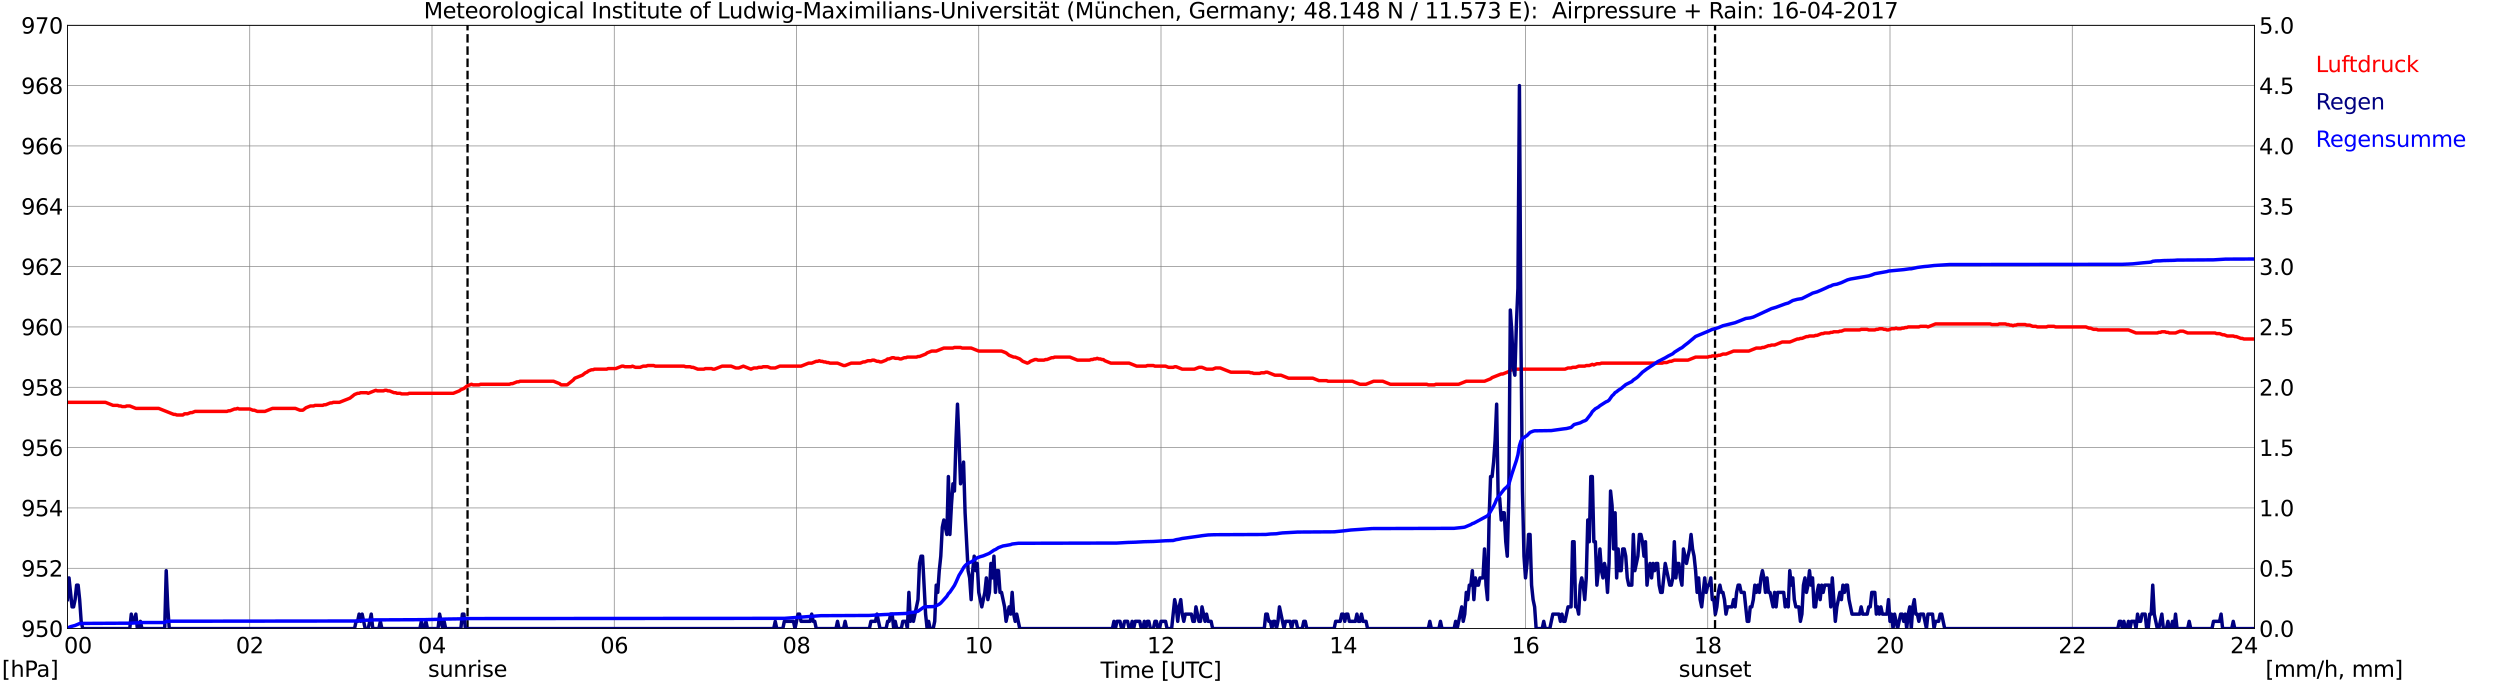
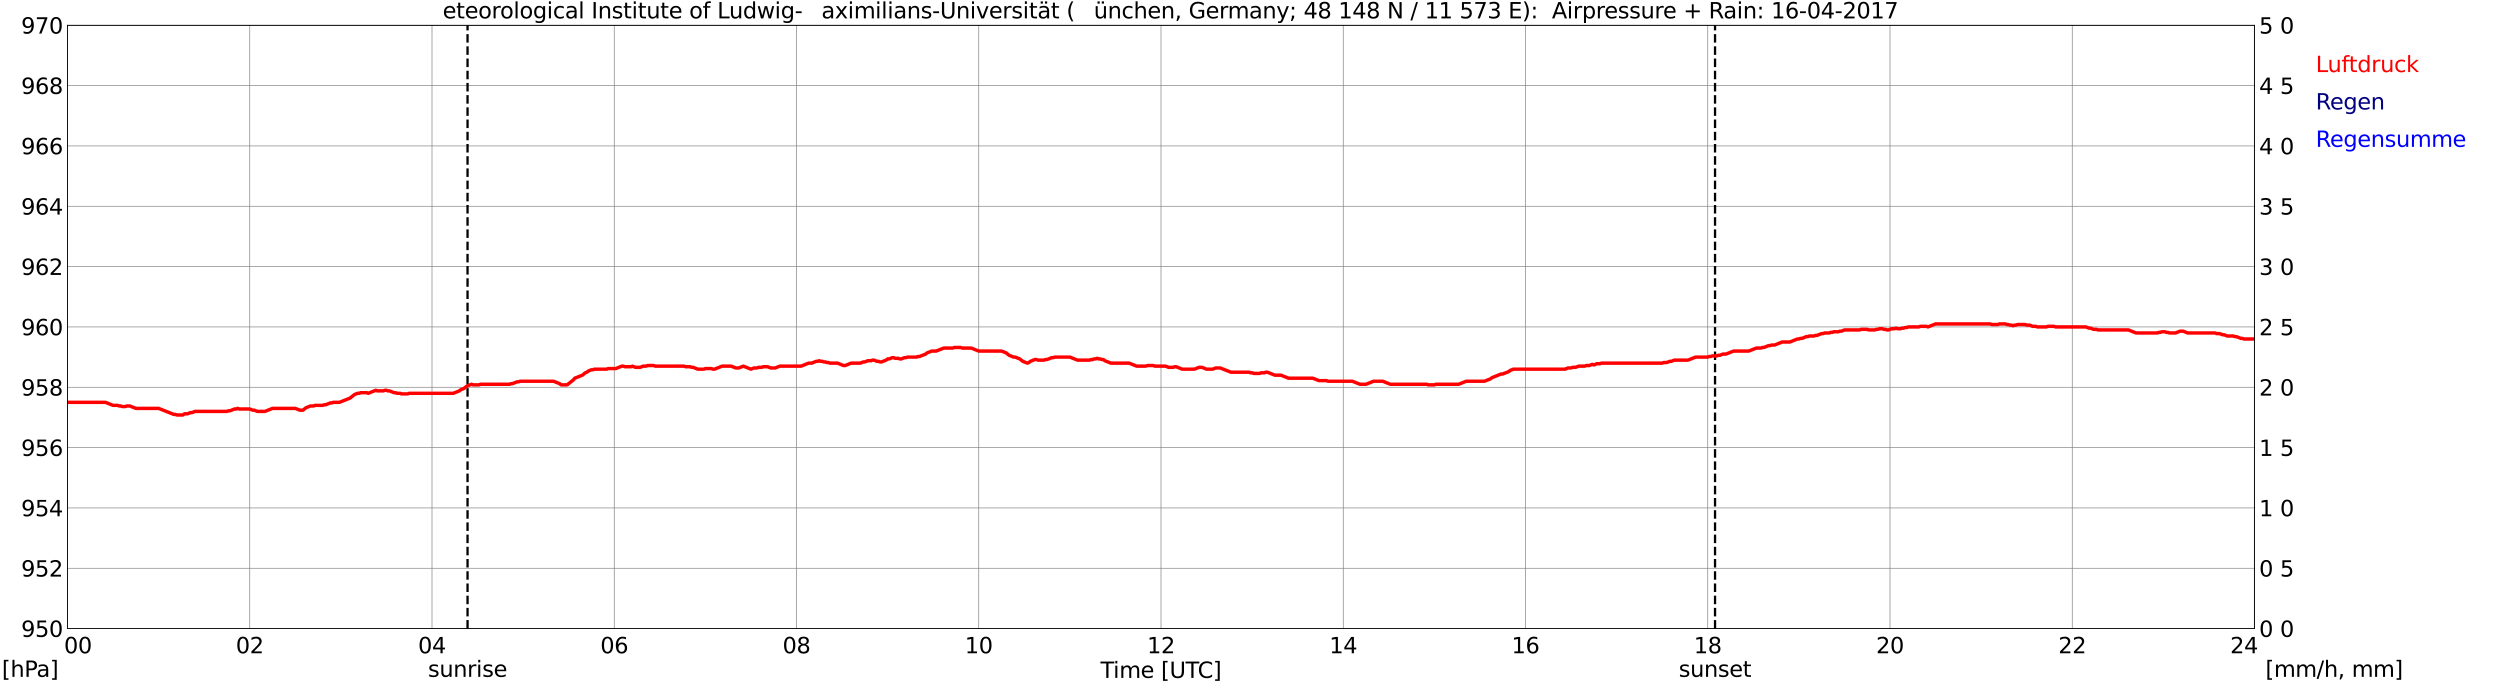
<svg xmlns="http://www.w3.org/2000/svg" xmlns:xlink="http://www.w3.org/1999/xlink" width="1085.4pt" height="296.64pt" viewBox="0 0 1085.4 296.64" version="1.1">
  <defs>
    <style type="text/css">*{stroke-linejoin: round; stroke-linecap: butt}</style>
  </defs>
  <g id="figure_1">
    <g id="patch_1">
      <path d="M 0 296.64  L 1085.4 296.64  L 1085.4 0  L 0 0  z " style="fill: #ffffff" />
    </g>
    <g id="axes_1">
      <g id="patch_2">
        <path d="M 29.306 272.909  L 978.814 272.909  L 978.814 10.976  L 29.306 10.976  z " style="fill: #ffffff" />
      </g>
      <g id="patch_3">
        <path d="M 978.814 272.909  L 978.814 272.909  L 978.814 10.976  L 978.814 10.976  z " clip-path="url(#pd8ac975ec5)" style="fill: #d3d3d3; opacity: 0.25; stroke: #d3d3d3; stroke-linejoin: miter" />
      </g>
      <g id="matplotlib.axis_1">
        <g id="xtick_1">
          <g id="line2d_1">
            <path d="M 29.306 272.909  L 29.306 10.976  " clip-path="url(#pd8ac975ec5)" style="fill: none; stroke: #808080; stroke-width: 0.3; stroke-linecap: square" />
          </g>
          <g id="line2d_2" />
          <g id="text_1">
            <g transform="translate(18.733 283.627) scale(0.095 -0.095)">
              <defs>
                <path id="DejaVuSans-20" transform="scale(0.016)" />
                <path id="DejaVuSans-30" d="M 2034 4250  Q 1547 4250 1301 3770  Q 1056 3291 1056 2328  Q 1056 1369 1301 889  Q 1547 409 2034 409  Q 2525 409 2770 889  Q 3016 1369 3016 2328  Q 3016 3291 2770 3770  Q 2525 4250 2034 4250  z M 2034 4750  Q 2819 4750 3233 4129  Q 3647 3509 3647 2328  Q 3647 1150 3233 529  Q 2819 -91 2034 -91  Q 1250 -91 836 529  Q 422 1150 422 2328  Q 422 3509 836 4129  Q 1250 4750 2034 4750  z " transform="scale(0.016)" />
              </defs>
              <use xlink:href="#DejaVuSans-20" />
              <use xlink:href="#DejaVuSans-20" transform="translate(31.787 0)" />
              <use xlink:href="#DejaVuSans-20" transform="translate(63.574 0)" />
              <use xlink:href="#DejaVuSans-30" transform="translate(95.361 0)" />
              <use xlink:href="#DejaVuSans-30" transform="translate(158.984 0)" />
            </g>
          </g>
        </g>
        <g id="xtick_2">
          <g id="line2d_3">
            <path d="M 108.431 272.909  L 108.431 10.976  " clip-path="url(#pd8ac975ec5)" style="fill: none; stroke: #808080; stroke-width: 0.3; stroke-linecap: square" />
          </g>
          <g id="line2d_4" />
          <g id="text_2">
            <g transform="translate(102.387 283.627) scale(0.095 -0.095)">
              <defs>
                <path id="DejaVuSans-32" d="M 1228 531  L 3431 531  L 3431 0  L 469 0  L 469 531  Q 828 903 1448 1529  Q 2069 2156 2228 2338  Q 2531 2678 2651 2914  Q 2772 3150 2772 3378  Q 2772 3750 2511 3984  Q 2250 4219 1831 4219  Q 1534 4219 1204 4116  Q 875 4013 500 3803  L 500 4441  Q 881 4594 1212 4672  Q 1544 4750 1819 4750  Q 2544 4750 2975 4387  Q 3406 4025 3406 3419  Q 3406 3131 3298 2873  Q 3191 2616 2906 2266  Q 2828 2175 2409 1742  Q 1991 1309 1228 531  z " transform="scale(0.016)" />
              </defs>
              <use xlink:href="#DejaVuSans-30" />
              <use xlink:href="#DejaVuSans-32" transform="translate(63.623 0)" />
            </g>
          </g>
        </g>
        <g id="xtick_3">
          <g id="line2d_5">
            <path d="M 187.557 272.909  L 187.557 10.976  " clip-path="url(#pd8ac975ec5)" style="fill: none; stroke: #808080; stroke-width: 0.3; stroke-linecap: square" />
          </g>
          <g id="line2d_6" />
          <g id="text_3">
            <g transform="translate(181.513 283.627) scale(0.095 -0.095)">
              <defs>
                <path id="DejaVuSans-34" d="M 2419 4116  L 825 1625  L 2419 1625  L 2419 4116  z M 2253 4666  L 3047 4666  L 3047 1625  L 3713 1625  L 3713 1100  L 3047 1100  L 3047 0  L 2419 0  L 2419 1100  L 313 1100  L 313 1709  L 2253 4666  z " transform="scale(0.016)" />
              </defs>
              <use xlink:href="#DejaVuSans-30" />
              <use xlink:href="#DejaVuSans-34" transform="translate(63.623 0)" />
            </g>
          </g>
        </g>
        <g id="xtick_4">
          <g id="line2d_7">
            <path d="M 266.683 272.909  L 266.683 10.976  " clip-path="url(#pd8ac975ec5)" style="fill: none; stroke: #808080; stroke-width: 0.3; stroke-linecap: square" />
          </g>
          <g id="line2d_8" />
          <g id="text_4">
            <g transform="translate(260.638 283.627) scale(0.095 -0.095)">
              <defs>
                <path id="DejaVuSans-36" d="M 2113 2584  Q 1688 2584 1439 2293  Q 1191 2003 1191 1497  Q 1191 994 1439 701  Q 1688 409 2113 409  Q 2538 409 2786 701  Q 3034 994 3034 1497  Q 3034 2003 2786 2293  Q 2538 2584 2113 2584  z M 3366 4563  L 3366 3988  Q 3128 4100 2886 4159  Q 2644 4219 2406 4219  Q 1781 4219 1451 3797  Q 1122 3375 1075 2522  Q 1259 2794 1537 2939  Q 1816 3084 2150 3084  Q 2853 3084 3261 2657  Q 3669 2231 3669 1497  Q 3669 778 3244 343  Q 2819 -91 2113 -91  Q 1303 -91 875 529  Q 447 1150 447 2328  Q 447 3434 972 4092  Q 1497 4750 2381 4750  Q 2619 4750 2861 4703  Q 3103 4656 3366 4563  z " transform="scale(0.016)" />
              </defs>
              <use xlink:href="#DejaVuSans-30" />
              <use xlink:href="#DejaVuSans-36" transform="translate(63.623 0)" />
            </g>
          </g>
        </g>
        <g id="xtick_5">
          <g id="line2d_9">
            <path d="M 345.808 272.909  L 345.808 10.976  " clip-path="url(#pd8ac975ec5)" style="fill: none; stroke: #808080; stroke-width: 0.3; stroke-linecap: square" />
          </g>
          <g id="line2d_10" />
          <g id="text_5">
            <g transform="translate(339.764 283.627) scale(0.095 -0.095)">
              <defs>
                <path id="DejaVuSans-38" d="M 2034 2216  Q 1584 2216 1326 1975  Q 1069 1734 1069 1313  Q 1069 891 1326 650  Q 1584 409 2034 409  Q 2484 409 2743 651  Q 3003 894 3003 1313  Q 3003 1734 2745 1975  Q 2488 2216 2034 2216  z M 1403 2484  Q 997 2584 770 2862  Q 544 3141 544 3541  Q 544 4100 942 4425  Q 1341 4750 2034 4750  Q 2731 4750 3128 4425  Q 3525 4100 3525 3541  Q 3525 3141 3298 2862  Q 3072 2584 2669 2484  Q 3125 2378 3379 2068  Q 3634 1759 3634 1313  Q 3634 634 3220 271  Q 2806 -91 2034 -91  Q 1263 -91 848 271  Q 434 634 434 1313  Q 434 1759 690 2068  Q 947 2378 1403 2484  z M 1172 3481  Q 1172 3119 1398 2916  Q 1625 2713 2034 2713  Q 2441 2713 2670 2916  Q 2900 3119 2900 3481  Q 2900 3844 2670 4047  Q 2441 4250 2034 4250  Q 1625 4250 1398 4047  Q 1172 3844 1172 3481  z " transform="scale(0.016)" />
              </defs>
              <use xlink:href="#DejaVuSans-30" />
              <use xlink:href="#DejaVuSans-38" transform="translate(63.623 0)" />
            </g>
          </g>
        </g>
        <g id="xtick_6">
          <g id="line2d_11">
            <path d="M 424.934 272.909  L 424.934 10.976  " clip-path="url(#pd8ac975ec5)" style="fill: none; stroke: #808080; stroke-width: 0.3; stroke-linecap: square" />
          </g>
          <g id="line2d_12" />
          <g id="text_6">
            <g transform="translate(418.89 283.627) scale(0.095 -0.095)">
              <defs>
                <path id="DejaVuSans-31" d="M 794 531  L 1825 531  L 1825 4091  L 703 3866  L 703 4441  L 1819 4666  L 2450 4666  L 2450 531  L 3481 531  L 3481 0  L 794 0  L 794 531  z " transform="scale(0.016)" />
              </defs>
              <use xlink:href="#DejaVuSans-31" />
              <use xlink:href="#DejaVuSans-30" transform="translate(63.623 0)" />
            </g>
          </g>
        </g>
        <g id="xtick_7">
          <g id="line2d_13">
            <path d="M 504.06 272.909  L 504.06 10.976  " clip-path="url(#pd8ac975ec5)" style="fill: none; stroke: #808080; stroke-width: 0.3; stroke-linecap: square" />
          </g>
          <g id="line2d_14" />
          <g id="text_7">
            <g transform="translate(498.015 283.627) scale(0.095 -0.095)">
              <use xlink:href="#DejaVuSans-31" />
              <use xlink:href="#DejaVuSans-32" transform="translate(63.623 0)" />
            </g>
          </g>
        </g>
        <g id="xtick_8">
          <g id="line2d_15">
            <path d="M 583.185 272.909  L 583.185 10.976  " clip-path="url(#pd8ac975ec5)" style="fill: none; stroke: #808080; stroke-width: 0.3; stroke-linecap: square" />
          </g>
          <g id="line2d_16" />
          <g id="text_8">
            <g transform="translate(577.141 283.627) scale(0.095 -0.095)">
              <use xlink:href="#DejaVuSans-31" />
              <use xlink:href="#DejaVuSans-34" transform="translate(63.623 0)" />
            </g>
          </g>
        </g>
        <g id="xtick_9">
          <g id="line2d_17">
            <path d="M 662.311 272.909  L 662.311 10.976  " clip-path="url(#pd8ac975ec5)" style="fill: none; stroke: #808080; stroke-width: 0.3; stroke-linecap: square" />
          </g>
          <g id="line2d_18" />
          <g id="text_9">
            <g transform="translate(656.267 283.627) scale(0.095 -0.095)">
              <use xlink:href="#DejaVuSans-31" />
              <use xlink:href="#DejaVuSans-36" transform="translate(63.623 0)" />
            </g>
          </g>
        </g>
        <g id="xtick_10">
          <g id="line2d_19">
            <path d="M 741.437 272.909  L 741.437 10.976  " clip-path="url(#pd8ac975ec5)" style="fill: none; stroke: #808080; stroke-width: 0.3; stroke-linecap: square" />
          </g>
          <g id="line2d_20" />
          <g id="text_10">
            <g transform="translate(735.392 283.627) scale(0.095 -0.095)">
              <use xlink:href="#DejaVuSans-31" />
              <use xlink:href="#DejaVuSans-38" transform="translate(63.623 0)" />
            </g>
          </g>
        </g>
        <g id="xtick_11">
          <g id="line2d_21">
            <path d="M 820.562 272.909  L 820.562 10.976  " clip-path="url(#pd8ac975ec5)" style="fill: none; stroke: #808080; stroke-width: 0.3; stroke-linecap: square" />
          </g>
          <g id="line2d_22" />
          <g id="text_11">
            <g transform="translate(814.518 283.627) scale(0.095 -0.095)">
              <use xlink:href="#DejaVuSans-32" />
              <use xlink:href="#DejaVuSans-30" transform="translate(63.623 0)" />
            </g>
          </g>
        </g>
        <g id="xtick_12">
          <g id="line2d_23">
            <path d="M 899.688 272.909  L 899.688 10.976  " clip-path="url(#pd8ac975ec5)" style="fill: none; stroke: #808080; stroke-width: 0.3; stroke-linecap: square" />
          </g>
          <g id="line2d_24" />
          <g id="text_12">
            <g transform="translate(893.644 283.627) scale(0.095 -0.095)">
              <use xlink:href="#DejaVuSans-32" />
              <use xlink:href="#DejaVuSans-32" transform="translate(63.623 0)" />
            </g>
          </g>
        </g>
        <g id="xtick_13">
          <g id="line2d_25">
            <path d="M 978.814 272.909  L 978.814 10.976  " clip-path="url(#pd8ac975ec5)" style="fill: none; stroke: #808080; stroke-width: 0.3; stroke-linecap: square" />
          </g>
          <g id="line2d_26" />
          <g id="text_13">
            <g transform="translate(968.241 283.627) scale(0.095 -0.095)">
              <use xlink:href="#DejaVuSans-32" />
              <use xlink:href="#DejaVuSans-34" transform="translate(63.623 0)" />
              <use xlink:href="#DejaVuSans-20" transform="translate(127.246 0)" />
              <use xlink:href="#DejaVuSans-20" transform="translate(159.033 0)" />
              <use xlink:href="#DejaVuSans-20" transform="translate(190.82 0)" />
            </g>
          </g>
        </g>
        <g id="text_14">
          <g transform="translate(477.806 294.322) scale(0.095 -0.095)">
            <defs>
              <path id="DejaVuSans-54" d="M -19 4666  L 3928 4666  L 3928 4134  L 2272 4134  L 2272 0  L 1638 0  L 1638 4134  L -19 4134  L -19 4666  z " transform="scale(0.016)" />
              <path id="DejaVuSans-69" d="M 603 3500  L 1178 3500  L 1178 0  L 603 0  L 603 3500  z M 603 4863  L 1178 4863  L 1178 4134  L 603 4134  L 603 4863  z " transform="scale(0.016)" />
              <path id="DejaVuSans-6d" d="M 3328 2828  Q 3544 3216 3844 3400  Q 4144 3584 4550 3584  Q 5097 3584 5394 3201  Q 5691 2819 5691 2113  L 5691 0  L 5113 0  L 5113 2094  Q 5113 2597 4934 2840  Q 4756 3084 4391 3084  Q 3944 3084 3684 2787  Q 3425 2491 3425 1978  L 3425 0  L 2847 0  L 2847 2094  Q 2847 2600 2669 2842  Q 2491 3084 2119 3084  Q 1678 3084 1418 2786  Q 1159 2488 1159 1978  L 1159 0  L 581 0  L 581 3500  L 1159 3500  L 1159 2956  Q 1356 3278 1631 3431  Q 1906 3584 2284 3584  Q 2666 3584 2933 3390  Q 3200 3197 3328 2828  z " transform="scale(0.016)" />
              <path id="DejaVuSans-65" d="M 3597 1894  L 3597 1613  L 953 1613  Q 991 1019 1311 708  Q 1631 397 2203 397  Q 2534 397 2845 478  Q 3156 559 3463 722  L 3463 178  Q 3153 47 2828 -22  Q 2503 -91 2169 -91  Q 1331 -91 842 396  Q 353 884 353 1716  Q 353 2575 817 3079  Q 1281 3584 2069 3584  Q 2775 3584 3186 3129  Q 3597 2675 3597 1894  z M 3022 2063  Q 3016 2534 2758 2815  Q 2500 3097 2075 3097  Q 1594 3097 1305 2825  Q 1016 2553 972 2059  L 3022 2063  z " transform="scale(0.016)" />
              <path id="DejaVuSans-5b" d="M 550 4863  L 1875 4863  L 1875 4416  L 1125 4416  L 1125 -397  L 1875 -397  L 1875 -844  L 550 -844  L 550 4863  z " transform="scale(0.016)" />
              <path id="DejaVuSans-55" d="M 556 4666  L 1191 4666  L 1191 1831  Q 1191 1081 1462 751  Q 1734 422 2344 422  Q 2950 422 3222 751  Q 3494 1081 3494 1831  L 3494 4666  L 4128 4666  L 4128 1753  Q 4128 841 3676 375  Q 3225 -91 2344 -91  Q 1459 -91 1007 375  Q 556 841 556 1753  L 556 4666  z " transform="scale(0.016)" />
              <path id="DejaVuSans-43" d="M 4122 4306  L 4122 3641  Q 3803 3938 3442 4084  Q 3081 4231 2675 4231  Q 1875 4231 1450 3742  Q 1025 3253 1025 2328  Q 1025 1406 1450 917  Q 1875 428 2675 428  Q 3081 428 3442 575  Q 3803 722 4122 1019  L 4122 359  Q 3791 134 3420 21  Q 3050 -91 2638 -91  Q 1578 -91 968 557  Q 359 1206 359 2328  Q 359 3453 968 4101  Q 1578 4750 2638 4750  Q 3056 4750 3426 4639  Q 3797 4528 4122 4306  z " transform="scale(0.016)" />
              <path id="DejaVuSans-5d" d="M 1947 4863  L 1947 -844  L 622 -844  L 622 -397  L 1369 -397  L 1369 4416  L 622 4416  L 622 4863  L 1947 4863  z " transform="scale(0.016)" />
            </defs>
            <use xlink:href="#DejaVuSans-54" />
            <use xlink:href="#DejaVuSans-69" transform="translate(57.959 0)" />
            <use xlink:href="#DejaVuSans-6d" transform="translate(85.742 0)" />
            <use xlink:href="#DejaVuSans-65" transform="translate(183.154 0)" />
            <use xlink:href="#DejaVuSans-20" transform="translate(244.678 0)" />
            <use xlink:href="#DejaVuSans-5b" transform="translate(276.465 0)" />
            <use xlink:href="#DejaVuSans-55" transform="translate(315.479 0)" />
            <use xlink:href="#DejaVuSans-54" transform="translate(388.672 0)" />
            <use xlink:href="#DejaVuSans-43" transform="translate(443.881 0)" />
            <use xlink:href="#DejaVuSans-5d" transform="translate(513.705 0)" />
          </g>
        </g>
      </g>
      <g id="matplotlib.axis_2">
        <g id="ytick_1">
          <g id="line2d_27">
            <path d="M 29.306 272.909  L 978.814 272.909  " clip-path="url(#pd8ac975ec5)" style="fill: none; stroke: #808080; stroke-width: 0.3; stroke-linecap: square" />
          </g>
          <g id="line2d_28" />
          <g id="text_15">
            <g transform="translate(9.173 276.518) scale(0.095 -0.095)">
              <defs>
                <path id="DejaVuSans-39" d="M 703 97  L 703 672  Q 941 559 1184 500  Q 1428 441 1663 441  Q 2288 441 2617 861  Q 2947 1281 2994 2138  Q 2813 1869 2534 1725  Q 2256 1581 1919 1581  Q 1219 1581 811 2004  Q 403 2428 403 3163  Q 403 3881 828 4315  Q 1253 4750 1959 4750  Q 2769 4750 3195 4129  Q 3622 3509 3622 2328  Q 3622 1225 3098 567  Q 2575 -91 1691 -91  Q 1453 -91 1209 -44  Q 966 3 703 97  z M 1959 2075  Q 2384 2075 2632 2365  Q 2881 2656 2881 3163  Q 2881 3666 2632 3958  Q 2384 4250 1959 4250  Q 1534 4250 1286 3958  Q 1038 3666 1038 3163  Q 1038 2656 1286 2365  Q 1534 2075 1959 2075  z " transform="scale(0.016)" />
                <path id="DejaVuSans-35" d="M 691 4666  L 3169 4666  L 3169 4134  L 1269 4134  L 1269 2991  Q 1406 3038 1543 3061  Q 1681 3084 1819 3084  Q 2600 3084 3056 2656  Q 3513 2228 3513 1497  Q 3513 744 3044 326  Q 2575 -91 1722 -91  Q 1428 -91 1123 -41  Q 819 9 494 109  L 494 744  Q 775 591 1075 516  Q 1375 441 1709 441  Q 2250 441 2565 725  Q 2881 1009 2881 1497  Q 2881 1984 2565 2268  Q 2250 2553 1709 2553  Q 1456 2553 1204 2497  Q 953 2441 691 2322  L 691 4666  z " transform="scale(0.016)" />
              </defs>
              <use xlink:href="#DejaVuSans-39" />
              <use xlink:href="#DejaVuSans-35" transform="translate(63.623 0)" />
              <use xlink:href="#DejaVuSans-30" transform="translate(127.246 0)" />
            </g>
          </g>
        </g>
        <g id="ytick_2">
          <g id="line2d_29">
            <path d="M 29.306 246.715  L 978.814 246.715  " clip-path="url(#pd8ac975ec5)" style="fill: none; stroke: #808080; stroke-width: 0.3; stroke-linecap: square" />
          </g>
          <g id="line2d_30" />
          <g id="text_16">
            <g transform="translate(9.173 250.325) scale(0.095 -0.095)">
              <use xlink:href="#DejaVuSans-39" />
              <use xlink:href="#DejaVuSans-35" transform="translate(63.623 0)" />
              <use xlink:href="#DejaVuSans-32" transform="translate(127.246 0)" />
            </g>
          </g>
        </g>
        <g id="ytick_3">
          <g id="line2d_31">
            <path d="M 29.306 220.522  L 978.814 220.522  " clip-path="url(#pd8ac975ec5)" style="fill: none; stroke: #808080; stroke-width: 0.3; stroke-linecap: square" />
          </g>
          <g id="line2d_32" />
          <g id="text_17">
            <g transform="translate(9.173 224.131) scale(0.095 -0.095)">
              <use xlink:href="#DejaVuSans-39" />
              <use xlink:href="#DejaVuSans-35" transform="translate(63.623 0)" />
              <use xlink:href="#DejaVuSans-34" transform="translate(127.246 0)" />
            </g>
          </g>
        </g>
        <g id="ytick_4">
          <g id="line2d_33">
            <path d="M 29.306 194.329  L 978.814 194.329  " clip-path="url(#pd8ac975ec5)" style="fill: none; stroke: #808080; stroke-width: 0.3; stroke-linecap: square" />
          </g>
          <g id="line2d_34" />
          <g id="text_18">
            <g transform="translate(9.173 197.938) scale(0.095 -0.095)">
              <use xlink:href="#DejaVuSans-39" />
              <use xlink:href="#DejaVuSans-35" transform="translate(63.623 0)" />
              <use xlink:href="#DejaVuSans-36" transform="translate(127.246 0)" />
            </g>
          </g>
        </g>
        <g id="ytick_5">
          <g id="line2d_35">
            <path d="M 29.306 168.136  L 978.814 168.136  " clip-path="url(#pd8ac975ec5)" style="fill: none; stroke: #808080; stroke-width: 0.3; stroke-linecap: square" />
          </g>
          <g id="line2d_36" />
          <g id="text_19">
            <g transform="translate(9.173 171.745) scale(0.095 -0.095)">
              <use xlink:href="#DejaVuSans-39" />
              <use xlink:href="#DejaVuSans-35" transform="translate(63.623 0)" />
              <use xlink:href="#DejaVuSans-38" transform="translate(127.246 0)" />
            </g>
          </g>
        </g>
        <g id="ytick_6">
          <g id="line2d_37">
            <path d="M 29.306 141.942  L 978.814 141.942  " clip-path="url(#pd8ac975ec5)" style="fill: none; stroke: #808080; stroke-width: 0.3; stroke-linecap: square" />
          </g>
          <g id="line2d_38" />
          <g id="text_20">
            <g transform="translate(9.173 145.551) scale(0.095 -0.095)">
              <use xlink:href="#DejaVuSans-39" />
              <use xlink:href="#DejaVuSans-36" transform="translate(63.623 0)" />
              <use xlink:href="#DejaVuSans-30" transform="translate(127.246 0)" />
            </g>
          </g>
        </g>
        <g id="ytick_7">
          <g id="line2d_39">
            <path d="M 29.306 115.749  L 978.814 115.749  " clip-path="url(#pd8ac975ec5)" style="fill: none; stroke: #808080; stroke-width: 0.3; stroke-linecap: square" />
          </g>
          <g id="line2d_40" />
          <g id="text_21">
            <g transform="translate(9.173 119.358) scale(0.095 -0.095)">
              <use xlink:href="#DejaVuSans-39" />
              <use xlink:href="#DejaVuSans-36" transform="translate(63.623 0)" />
              <use xlink:href="#DejaVuSans-32" transform="translate(127.246 0)" />
            </g>
          </g>
        </g>
        <g id="ytick_8">
          <g id="line2d_41">
            <path d="M 29.306 89.556  L 978.814 89.556  " clip-path="url(#pd8ac975ec5)" style="fill: none; stroke: #808080; stroke-width: 0.3; stroke-linecap: square" />
          </g>
          <g id="line2d_42" />
          <g id="text_22">
            <g transform="translate(9.173 93.165) scale(0.095 -0.095)">
              <use xlink:href="#DejaVuSans-39" />
              <use xlink:href="#DejaVuSans-36" transform="translate(63.623 0)" />
              <use xlink:href="#DejaVuSans-34" transform="translate(127.246 0)" />
            </g>
          </g>
        </g>
        <g id="ytick_9">
          <g id="line2d_43">
            <path d="M 29.306 63.362  L 978.814 63.362  " clip-path="url(#pd8ac975ec5)" style="fill: none; stroke: #808080; stroke-width: 0.3; stroke-linecap: square" />
          </g>
          <g id="line2d_44" />
          <g id="text_23">
            <g transform="translate(9.173 66.972) scale(0.095 -0.095)">
              <use xlink:href="#DejaVuSans-39" />
              <use xlink:href="#DejaVuSans-36" transform="translate(63.623 0)" />
              <use xlink:href="#DejaVuSans-36" transform="translate(127.246 0)" />
            </g>
          </g>
        </g>
        <g id="ytick_10">
          <g id="line2d_45">
            <path d="M 29.306 37.169  L 978.814 37.169  " clip-path="url(#pd8ac975ec5)" style="fill: none; stroke: #808080; stroke-width: 0.3; stroke-linecap: square" />
          </g>
          <g id="line2d_46" />
          <g id="text_24">
            <g transform="translate(9.173 40.778) scale(0.095 -0.095)">
              <use xlink:href="#DejaVuSans-39" />
              <use xlink:href="#DejaVuSans-36" transform="translate(63.623 0)" />
              <use xlink:href="#DejaVuSans-38" transform="translate(127.246 0)" />
            </g>
          </g>
        </g>
        <g id="ytick_11">
          <g id="line2d_47">
            <path d="M 29.306 10.976  L 978.814 10.976  " clip-path="url(#pd8ac975ec5)" style="fill: none; stroke: #808080; stroke-width: 0.3; stroke-linecap: square" />
          </g>
          <g id="line2d_48" />
          <g id="text_25">
            <g transform="translate(9.173 14.585) scale(0.095 -0.095)">
              <defs>
                <path id="DejaVuSans-37" d="M 525 4666  L 3525 4666  L 3525 4397  L 1831 0  L 1172 0  L 2766 4134  L 525 4134  L 525 4666  z " transform="scale(0.016)" />
              </defs>
              <use xlink:href="#DejaVuSans-39" />
              <use xlink:href="#DejaVuSans-37" transform="translate(63.623 0)" />
              <use xlink:href="#DejaVuSans-30" transform="translate(127.246 0)" />
            </g>
          </g>
        </g>
      </g>
      <g id="line2d_49">
        <path d="M 202.987 272.909  L 202.987 10.976  " clip-path="url(#pd8ac975ec5)" style="fill: none; stroke-dasharray: 3.7,1.6; stroke-dashoffset: 0; stroke: #000000" />
      </g>
      <g id="line2d_50">
        <path d="M 744.602 272.909  L 744.602 10.976  " clip-path="url(#pd8ac975ec5)" style="fill: none; stroke-dasharray: 3.7,1.6; stroke-dashoffset: 0; stroke: #000000" />
      </g>
      <g id="line2d_51">
        <path d="M 29.306 174.684  L 45.79 174.684  L 49.087 175.994  L 51.065 175.994  L 51.725 176.255  L 52.384 176.255  L 53.043 176.517  L 54.362 176.517  L 55.022 176.255  L 56.34 176.255  L 58.978 177.303  L 68.869 177.303  L 75.462 179.923  L 76.122 179.923  L 76.781 180.184  L 79.419 180.184  L 80.078 179.661  L 81.397 179.661  L 82.716 179.137  L 83.375 179.137  L 84.694 178.613  L 98.541 178.613  L 99.2 178.351  L 99.86 178.351  L 101.838 177.565  L 102.497 177.565  L 103.156 177.303  L 103.816 177.565  L 108.431 177.565  L 109.75 178.089  L 110.41 178.089  L 111.728 178.613  L 115.025 178.613  L 118.322 177.303  L 128.213 177.303  L 130.191 178.089  L 131.51 178.089  L 132.829 177.041  L 134.807 176.255  L 136.125 176.255  L 136.785 175.994  L 140.082 175.994  L 140.741 175.732  L 141.4 175.732  L 143.379 174.946  L 144.038 174.946  L 144.697 174.684  L 147.335 174.684  L 151.951 172.85  L 153.929 171.279  L 155.247 170.755  L 155.907 170.755  L 156.566 170.493  L 159.204 170.493  L 159.863 170.755  L 163.16 169.445  L 163.819 169.707  L 166.457 169.707  L 167.116 169.445  L 167.776 169.445  L 168.435 169.707  L 169.094 169.707  L 171.073 170.493  L 171.732 170.493  L 172.391 170.755  L 173.71 170.755  L 174.37 171.017  L 177.007 171.017  L 177.666 170.755  L 196.788 170.755  L 199.426 169.707  L 200.085 169.183  L 201.404 168.659  L 202.723 167.612  L 204.701 166.826  L 205.36 167.088  L 207.998 167.088  L 208.657 166.826  L 221.186 166.826  L 221.845 166.564  L 222.504 166.564  L 224.482 165.778  L 225.142 165.778  L 225.801 165.516  L 240.308 165.516  L 242.945 166.564  L 243.604 167.088  L 246.242 167.088  L 248.88 164.992  L 249.539 164.207  L 252.836 162.897  L 254.155 161.849  L 254.814 161.587  L 255.473 161.063  L 256.792 160.539  L 257.451 160.539  L 258.111 160.278  L 263.386 160.278  L 264.045 160.016  L 267.342 160.016  L 269.98 158.968  L 270.639 158.968  L 271.298 159.23  L 273.936 159.23  L 274.595 158.968  L 275.914 159.492  L 277.892 159.492  L 279.211 158.968  L 280.53 158.968  L 281.189 158.706  L 283.827 158.706  L 284.486 158.968  L 297.014 158.968  L 297.674 159.23  L 299.652 159.23  L 300.311 159.492  L 300.971 159.492  L 302.949 160.278  L 305.586 160.278  L 306.246 160.016  L 308.883 160.016  L 309.543 160.278  L 310.202 160.278  L 313.499 158.968  L 317.455 158.968  L 319.433 159.754  L 320.752 159.754  L 322.73 158.968  L 326.027 160.278  L 327.346 159.754  L 328.665 159.754  L 329.324 159.492  L 330.643 159.492  L 331.302 159.23  L 333.28 159.23  L 334.599 159.754  L 336.577 159.754  L 338.555 158.968  L 347.787 158.968  L 351.083 157.658  L 352.402 157.658  L 354.38 156.872  L 355.04 156.872  L 355.699 156.61  L 356.359 156.872  L 357.018 156.872  L 357.677 157.134  L 358.337 157.134  L 358.996 157.396  L 359.655 157.396  L 360.315 157.658  L 363.612 157.658  L 366.249 158.706  L 366.909 158.706  L 369.546 157.658  L 373.502 157.658  L 374.821 157.134  L 375.481 157.134  L 376.799 156.61  L 378.118 156.61  L 378.777 156.349  L 379.437 156.349  L 380.756 156.872  L 381.415 156.872  L 382.074 157.134  L 382.734 157.134  L 384.712 156.349  L 385.371 155.825  L 386.031 155.825  L 387.349 155.301  L 388.009 155.301  L 388.668 155.563  L 389.987 155.563  L 390.646 155.825  L 391.306 155.825  L 392.624 155.301  L 393.284 155.301  L 393.943 155.039  L 397.899 155.039  L 398.559 154.777  L 399.218 154.777  L 401.856 153.729  L 402.515 153.205  L 404.493 152.42  L 406.471 152.42  L 409.768 151.11  L 413.725 151.11  L 414.384 150.848  L 417.022 150.848  L 417.681 151.11  L 421.637 151.11  L 424.934 152.42  L 434.825 152.42  L 436.803 153.205  L 438.122 154.253  L 440.1 155.039  L 440.759 155.039  L 442.737 155.825  L 444.056 156.872  L 446.034 157.658  L 446.694 157.396  L 447.353 156.872  L 449.331 156.087  L 449.991 156.087  L 450.65 156.349  L 453.287 156.349  L 453.947 156.087  L 454.606 156.087  L 456.584 155.301  L 457.244 155.301  L 457.903 155.039  L 464.497 155.039  L 467.794 156.349  L 473.069 156.349  L 473.728 156.087  L 474.388 156.087  L 475.047 155.825  L 475.706 155.825  L 476.366 155.563  L 477.025 155.825  L 477.685 155.825  L 478.344 156.087  L 479.003 156.087  L 479.663 156.61  L 482.3 157.658  L 490.213 157.658  L 493.51 158.968  L 497.466 158.968  L 498.125 158.706  L 500.763 158.706  L 501.422 158.968  L 506.038 158.968  L 507.357 159.492  L 509.335 159.492  L 509.994 159.23  L 510.654 159.23  L 513.291 160.278  L 518.566 160.278  L 520.544 159.492  L 521.863 159.492  L 523.841 160.278  L 526.479 160.278  L 527.797 159.754  L 529.776 159.754  L 534.391 161.587  L 542.304 161.587  L 542.963 161.849  L 543.623 161.849  L 544.282 162.111  L 546.919 162.111  L 547.579 161.849  L 548.898 161.849  L 549.557 161.587  L 550.216 161.587  L 553.513 162.897  L 556.151 162.897  L 559.448 164.207  L 569.998 164.207  L 572.635 165.254  L 575.932 165.254  L 576.592 165.516  L 587.142 165.516  L 590.439 166.826  L 593.076 166.826  L 596.373 165.516  L 600.329 165.516  L 603.626 166.826  L 619.451 166.826  L 620.111 167.088  L 622.748 167.088  L 623.408 166.826  L 633.298 166.826  L 636.595 165.516  L 644.508 165.516  L 647.145 164.468  L 647.805 163.945  L 651.761 162.373  L 652.42 162.373  L 655.058 161.325  L 655.717 160.801  L 657.036 160.278  L 679.455 160.278  L 680.774 159.754  L 682.092 159.754  L 682.752 159.492  L 684.071 159.492  L 685.389 158.968  L 688.027 158.968  L 688.686 158.706  L 690.005 158.706  L 691.324 158.182  L 691.983 158.444  L 693.302 157.92  L 694.621 157.92  L 695.28 157.658  L 721.655 157.658  L 722.315 157.396  L 723.633 157.396  L 724.952 156.872  L 725.612 156.872  L 726.93 156.349  L 732.865 156.349  L 736.162 155.039  L 741.437 155.039  L 742.096 154.777  L 742.756 154.777  L 743.415 154.515  L 745.393 154.515  L 746.052 154.253  L 746.712 154.253  L 748.031 153.729  L 749.349 153.729  L 752.646 152.42  L 759.24 152.42  L 762.537 151.11  L 764.515 151.11  L 765.174 150.848  L 765.834 150.848  L 767.812 150.062  L 768.471 150.062  L 769.131 149.8  L 770.449 149.8  L 773.746 148.491  L 777.043 148.491  L 780.34 147.181  L 781 147.181  L 781.659 146.919  L 782.318 146.919  L 784.296 146.133  L 784.956 146.133  L 785.615 145.871  L 787.593 145.871  L 788.253 145.609  L 788.912 145.609  L 790.89 144.824  L 791.55 144.824  L 792.209 144.562  L 794.187 144.562  L 794.847 144.3  L 795.506 144.3  L 796.165 144.038  L 798.143 144.038  L 798.803 143.776  L 799.462 143.776  L 800.781 143.252  L 807.375 143.252  L 808.034 142.99  L 810.672 142.99  L 811.331 143.252  L 813.969 143.252  L 814.628 142.99  L 815.287 142.99  L 815.947 142.728  L 817.265 142.728  L 817.925 142.99  L 818.584 142.99  L 819.244 143.252  L 819.903 143.252  L 821.222 142.728  L 822.541 142.728  L 823.2 142.466  L 823.859 142.728  L 825.178 142.728  L 825.837 142.466  L 826.497 142.466  L 827.156 142.204  L 827.816 142.204  L 828.475 141.942  L 833.091 141.942  L 833.75 141.68  L 836.388 141.68  L 837.047 141.942  L 840.344 140.633  L 864.082 140.633  L 864.741 140.895  L 867.378 140.895  L 868.038 140.633  L 870.675 140.633  L 871.335 140.895  L 871.994 140.895  L 872.653 141.156  L 873.313 141.156  L 873.972 141.418  L 874.632 141.156  L 875.291 141.156  L 875.95 140.895  L 879.247 140.895  L 879.907 141.156  L 881.225 141.156  L 882.544 141.68  L 883.863 141.68  L 884.522 141.942  L 888.479 141.942  L 889.138 141.68  L 891.775 141.68  L 892.435 141.942  L 905.622 141.942  L 906.941 142.466  L 907.601 142.466  L 908.919 142.99  L 910.238 142.99  L 910.898 143.252  L 924.085 143.252  L 927.382 144.562  L 936.613 144.562  L 937.273 144.3  L 937.932 144.3  L 938.592 144.038  L 939.91 144.038  L 940.57 144.3  L 941.229 144.3  L 941.888 144.562  L 944.526 144.562  L 946.504 143.776  L 947.823 143.776  L 949.801 144.562  L 961.67 144.562  L 962.329 144.824  L 963.648 144.824  L 964.967 145.347  L 965.626 145.347  L 966.945 145.871  L 969.582 145.871  L 970.242 146.133  L 970.901 146.133  L 972.879 146.919  L 973.539 146.919  L 974.198 147.181  L 978.154 147.181  L 978.154 147.181  " clip-path="url(#pd8ac975ec5)" style="fill: none; stroke: #ff0000; stroke-width: 1.5; stroke-linecap: square" />
      </g>
      <g id="patch_4">
        <path d="M 29.306 272.909  L 29.306 10.976  " style="fill: none; stroke: #000000; stroke-width: 0.3; stroke-linejoin: miter; stroke-linecap: square" />
      </g>
      <g id="patch_5">
        <path d="M 978.814 272.909  L 978.814 10.976  " style="fill: none; stroke: #000000; stroke-width: 0.3; stroke-linejoin: miter; stroke-linecap: square" />
      </g>
      <g id="patch_6">
        <path d="M 29.306 272.909  L 978.814 272.909  " style="fill: none; stroke: #000000; stroke-width: 0.3; stroke-linejoin: miter; stroke-linecap: square" />
      </g>
      <g id="patch_7">
        <path d="M 29.306 10.976  L 978.814 10.976  " style="fill: none; stroke: #000000; stroke-width: 0.3; stroke-linejoin: miter; stroke-linecap: square" />
      </g>
      <g id="text_26">
        <g transform="translate(185.822 293.863) scale(0.095 -0.095)">
          <defs>
            <path id="DejaVuSans-73" d="M 2834 3397  L 2834 2853  Q 2591 2978 2328 3040  Q 2066 3103 1784 3103  Q 1356 3103 1142 2972  Q 928 2841 928 2578  Q 928 2378 1081 2264  Q 1234 2150 1697 2047  L 1894 2003  Q 2506 1872 2764 1633  Q 3022 1394 3022 966  Q 3022 478 2636 193  Q 2250 -91 1575 -91  Q 1294 -91 989 -36  Q 684 19 347 128  L 347 722  Q 666 556 975 473  Q 1284 391 1588 391  Q 1994 391 2212 530  Q 2431 669 2431 922  Q 2431 1156 2273 1281  Q 2116 1406 1581 1522  L 1381 1569  Q 847 1681 609 1914  Q 372 2147 372 2553  Q 372 3047 722 3315  Q 1072 3584 1716 3584  Q 2034 3584 2315 3537  Q 2597 3491 2834 3397  z " transform="scale(0.016)" />
            <path id="DejaVuSans-75" d="M 544 1381  L 544 3500  L 1119 3500  L 1119 1403  Q 1119 906 1312 657  Q 1506 409 1894 409  Q 2359 409 2629 706  Q 2900 1003 2900 1516  L 2900 3500  L 3475 3500  L 3475 0  L 2900 0  L 2900 538  Q 2691 219 2414 64  Q 2138 -91 1772 -91  Q 1169 -91 856 284  Q 544 659 544 1381  z M 1991 3584  L 1991 3584  z " transform="scale(0.016)" />
            <path id="DejaVuSans-6e" d="M 3513 2113  L 3513 0  L 2938 0  L 2938 2094  Q 2938 2591 2744 2837  Q 2550 3084 2163 3084  Q 1697 3084 1428 2787  Q 1159 2491 1159 1978  L 1159 0  L 581 0  L 581 3500  L 1159 3500  L 1159 2956  Q 1366 3272 1645 3428  Q 1925 3584 2291 3584  Q 2894 3584 3203 3211  Q 3513 2838 3513 2113  z " transform="scale(0.016)" />
            <path id="DejaVuSans-72" d="M 2631 2963  Q 2534 3019 2420 3045  Q 2306 3072 2169 3072  Q 1681 3072 1420 2755  Q 1159 2438 1159 1844  L 1159 0  L 581 0  L 581 3500  L 1159 3500  L 1159 2956  Q 1341 3275 1631 3429  Q 1922 3584 2338 3584  Q 2397 3584 2469 3576  Q 2541 3569 2628 3553  L 2631 2963  z " transform="scale(0.016)" />
          </defs>
          <use xlink:href="#DejaVuSans-73" />
          <use xlink:href="#DejaVuSans-75" transform="translate(52.1 0)" />
          <use xlink:href="#DejaVuSans-6e" transform="translate(115.479 0)" />
          <use xlink:href="#DejaVuSans-72" transform="translate(178.857 0)" />
          <use xlink:href="#DejaVuSans-69" transform="translate(219.971 0)" />
          <use xlink:href="#DejaVuSans-73" transform="translate(247.754 0)" />
          <use xlink:href="#DejaVuSans-65" transform="translate(299.854 0)" />
        </g>
      </g>
      <g id="text_27">
        <g transform="translate(728.847 293.863) scale(0.095 -0.095)">
          <defs>
            <path id="DejaVuSans-74" d="M 1172 4494  L 1172 3500  L 2356 3500  L 2356 3053  L 1172 3053  L 1172 1153  Q 1172 725 1289 603  Q 1406 481 1766 481  L 2356 481  L 2356 0  L 1766 0  Q 1100 0 847 248  Q 594 497 594 1153  L 594 3053  L 172 3053  L 172 3500  L 594 3500  L 594 4494  L 1172 4494  z " transform="scale(0.016)" />
          </defs>
          <use xlink:href="#DejaVuSans-73" />
          <use xlink:href="#DejaVuSans-75" transform="translate(52.1 0)" />
          <use xlink:href="#DejaVuSans-6e" transform="translate(115.479 0)" />
          <use xlink:href="#DejaVuSans-73" transform="translate(178.857 0)" />
          <use xlink:href="#DejaVuSans-65" transform="translate(230.957 0)" />
          <use xlink:href="#DejaVuSans-74" transform="translate(292.48 0)" />
        </g>
      </g>
      <g id="text_28">
        <g transform="translate(0.821 293.863) scale(0.095 -0.095)">
          <defs>
            <path id="DejaVuSans-68" d="M 3513 2113  L 3513 0  L 2938 0  L 2938 2094  Q 2938 2591 2744 2837  Q 2550 3084 2163 3084  Q 1697 3084 1428 2787  Q 1159 2491 1159 1978  L 1159 0  L 581 0  L 581 4863  L 1159 4863  L 1159 2956  Q 1366 3272 1645 3428  Q 1925 3584 2291 3584  Q 2894 3584 3203 3211  Q 3513 2838 3513 2113  z " transform="scale(0.016)" />
            <path id="DejaVuSans-50" d="M 1259 4147  L 1259 2394  L 2053 2394  Q 2494 2394 2734 2622  Q 2975 2850 2975 3272  Q 2975 3691 2734 3919  Q 2494 4147 2053 4147  L 1259 4147  z M 628 4666  L 2053 4666  Q 2838 4666 3239 4311  Q 3641 3956 3641 3272  Q 3641 2581 3239 2228  Q 2838 1875 2053 1875  L 1259 1875  L 1259 0  L 628 0  L 628 4666  z " transform="scale(0.016)" />
            <path id="DejaVuSans-61" d="M 2194 1759  Q 1497 1759 1228 1600  Q 959 1441 959 1056  Q 959 750 1161 570  Q 1363 391 1709 391  Q 2188 391 2477 730  Q 2766 1069 2766 1631  L 2766 1759  L 2194 1759  z M 3341 1997  L 3341 0  L 2766 0  L 2766 531  Q 2569 213 2275 61  Q 1981 -91 1556 -91  Q 1019 -91 701 211  Q 384 513 384 1019  Q 384 1609 779 1909  Q 1175 2209 1959 2209  L 2766 2209  L 2766 2266  Q 2766 2663 2505 2880  Q 2244 3097 1772 3097  Q 1472 3097 1187 3025  Q 903 2953 641 2809  L 641 3341  Q 956 3463 1253 3523  Q 1550 3584 1831 3584  Q 2591 3584 2966 3190  Q 3341 2797 3341 1997  z " transform="scale(0.016)" />
          </defs>
          <use xlink:href="#DejaVuSans-5b" />
          <use xlink:href="#DejaVuSans-68" transform="translate(39.014 0)" />
          <use xlink:href="#DejaVuSans-50" transform="translate(102.393 0)" />
          <use xlink:href="#DejaVuSans-61" transform="translate(158.195 0)" />
          <use xlink:href="#DejaVuSans-5d" transform="translate(219.475 0)" />
        </g>
      </g>
      <g id="text_29">
        <g style="fill: #ff0000" transform="translate(1005.4 31.291) scale(0.095 -0.095)">
          <defs>
            <path id="DejaVuSans-4c" d="M 628 4666  L 1259 4666  L 1259 531  L 3531 531  L 3531 0  L 628 0  L 628 4666  z " transform="scale(0.016)" />
            <path id="DejaVuSans-66" d="M 2375 4863  L 2375 4384  L 1825 4384  Q 1516 4384 1395 4259  Q 1275 4134 1275 3809  L 1275 3500  L 2222 3500  L 2222 3053  L 1275 3053  L 1275 0  L 697 0  L 697 3053  L 147 3053  L 147 3500  L 697 3500  L 697 3744  Q 697 4328 969 4595  Q 1241 4863 1831 4863  L 2375 4863  z " transform="scale(0.016)" />
            <path id="DejaVuSans-64" d="M 2906 2969  L 2906 4863  L 3481 4863  L 3481 0  L 2906 0  L 2906 525  Q 2725 213 2448 61  Q 2172 -91 1784 -91  Q 1150 -91 751 415  Q 353 922 353 1747  Q 353 2572 751 3078  Q 1150 3584 1784 3584  Q 2172 3584 2448 3432  Q 2725 3281 2906 2969  z M 947 1747  Q 947 1113 1208 752  Q 1469 391 1925 391  Q 2381 391 2643 752  Q 2906 1113 2906 1747  Q 2906 2381 2643 2742  Q 2381 3103 1925 3103  Q 1469 3103 1208 2742  Q 947 2381 947 1747  z " transform="scale(0.016)" />
            <path id="DejaVuSans-63" d="M 3122 3366  L 3122 2828  Q 2878 2963 2633 3030  Q 2388 3097 2138 3097  Q 1578 3097 1268 2742  Q 959 2388 959 1747  Q 959 1106 1268 751  Q 1578 397 2138 397  Q 2388 397 2633 464  Q 2878 531 3122 666  L 3122 134  Q 2881 22 2623 -34  Q 2366 -91 2075 -91  Q 1284 -91 818 406  Q 353 903 353 1747  Q 353 2603 823 3093  Q 1294 3584 2113 3584  Q 2378 3584 2631 3529  Q 2884 3475 3122 3366  z " transform="scale(0.016)" />
            <path id="DejaVuSans-6b" d="M 581 4863  L 1159 4863  L 1159 1991  L 2875 3500  L 3609 3500  L 1753 1863  L 3688 0  L 2938 0  L 1159 1709  L 1159 0  L 581 0  L 581 4863  z " transform="scale(0.016)" />
          </defs>
          <use xlink:href="#DejaVuSans-4c" />
          <use xlink:href="#DejaVuSans-75" transform="translate(53.963 0)" />
          <use xlink:href="#DejaVuSans-66" transform="translate(117.342 0)" />
          <use xlink:href="#DejaVuSans-74" transform="translate(150.797 0)" />
          <use xlink:href="#DejaVuSans-64" transform="translate(190.006 0)" />
          <use xlink:href="#DejaVuSans-72" transform="translate(253.482 0)" />
          <use xlink:href="#DejaVuSans-75" transform="translate(294.596 0)" />
          <use xlink:href="#DejaVuSans-63" transform="translate(357.975 0)" />
          <use xlink:href="#DejaVuSans-6b" transform="translate(412.955 0)" />
        </g>
      </g>
      <g id="text_30">
        <g style="fill: #000080" transform="translate(1005.4 47.531) scale(0.095 -0.095)">
          <defs>
            <path id="DejaVuSans-52" d="M 2841 2188  Q 3044 2119 3236 1894  Q 3428 1669 3622 1275  L 4263 0  L 3584 0  L 2988 1197  Q 2756 1666 2539 1819  Q 2322 1972 1947 1972  L 1259 1972  L 1259 0  L 628 0  L 628 4666  L 2053 4666  Q 2853 4666 3247 4331  Q 3641 3997 3641 3322  Q 3641 2881 3436 2590  Q 3231 2300 2841 2188  z M 1259 4147  L 1259 2491  L 2053 2491  Q 2509 2491 2742 2702  Q 2975 2913 2975 3322  Q 2975 3731 2742 3939  Q 2509 4147 2053 4147  L 1259 4147  z " transform="scale(0.016)" />
            <path id="DejaVuSans-67" d="M 2906 1791  Q 2906 2416 2648 2759  Q 2391 3103 1925 3103  Q 1463 3103 1205 2759  Q 947 2416 947 1791  Q 947 1169 1205 825  Q 1463 481 1925 481  Q 2391 481 2648 825  Q 2906 1169 2906 1791  z M 3481 434  Q 3481 -459 3084 -895  Q 2688 -1331 1869 -1331  Q 1566 -1331 1297 -1286  Q 1028 -1241 775 -1147  L 775 -588  Q 1028 -725 1275 -790  Q 1522 -856 1778 -856  Q 2344 -856 2625 -561  Q 2906 -266 2906 331  L 2906 616  Q 2728 306 2450 153  Q 2172 0 1784 0  Q 1141 0 747 490  Q 353 981 353 1791  Q 353 2603 747 3093  Q 1141 3584 1784 3584  Q 2172 3584 2450 3431  Q 2728 3278 2906 2969  L 2906 3500  L 3481 3500  L 3481 434  z " transform="scale(0.016)" />
          </defs>
          <use xlink:href="#DejaVuSans-52" />
          <use xlink:href="#DejaVuSans-65" transform="translate(64.982 0)" />
          <use xlink:href="#DejaVuSans-67" transform="translate(126.506 0)" />
          <use xlink:href="#DejaVuSans-65" transform="translate(189.982 0)" />
          <use xlink:href="#DejaVuSans-6e" transform="translate(251.506 0)" />
        </g>
      </g>
      <g id="text_31">
        <g style="fill: #0000ff" transform="translate(1005.4 63.771) scale(0.095 -0.095)">
          <use xlink:href="#DejaVuSans-52" />
          <use xlink:href="#DejaVuSans-65" transform="translate(64.982 0)" />
          <use xlink:href="#DejaVuSans-67" transform="translate(126.506 0)" />
          <use xlink:href="#DejaVuSans-65" transform="translate(189.982 0)" />
          <use xlink:href="#DejaVuSans-6e" transform="translate(251.506 0)" />
          <use xlink:href="#DejaVuSans-73" transform="translate(314.885 0)" />
          <use xlink:href="#DejaVuSans-75" transform="translate(366.984 0)" />
          <use xlink:href="#DejaVuSans-6d" transform="translate(430.363 0)" />
          <use xlink:href="#DejaVuSans-6d" transform="translate(527.775 0)" />
          <use xlink:href="#DejaVuSans-65" transform="translate(625.188 0)" />
        </g>
      </g>
      <g id="text_32">
        <g transform="translate(183.991 7.976) scale(0.095 -0.095)">
          <defs>
-             <path id="DejaVuSans-4d" d="M 628 4666  L 1569 4666  L 2759 1491  L 3956 4666  L 4897 4666  L 4897 0  L 4281 0  L 4281 4097  L 3078 897  L 2444 897  L 1241 4097  L 1241 0  L 628 0  L 628 4666  z " transform="scale(0.016)" />
            <path id="DejaVuSans-6f" d="M 1959 3097  Q 1497 3097 1228 2736  Q 959 2375 959 1747  Q 959 1119 1226 758  Q 1494 397 1959 397  Q 2419 397 2687 759  Q 2956 1122 2956 1747  Q 2956 2369 2687 2733  Q 2419 3097 1959 3097  z M 1959 3584  Q 2709 3584 3137 3096  Q 3566 2609 3566 1747  Q 3566 888 3137 398  Q 2709 -91 1959 -91  Q 1206 -91 779 398  Q 353 888 353 1747  Q 353 2609 779 3096  Q 1206 3584 1959 3584  z " transform="scale(0.016)" />
            <path id="DejaVuSans-6c" d="M 603 4863  L 1178 4863  L 1178 0  L 603 0  L 603 4863  z " transform="scale(0.016)" />
            <path id="DejaVuSans-49" d="M 628 4666  L 1259 4666  L 1259 0  L 628 0  L 628 4666  z " transform="scale(0.016)" />
            <path id="DejaVuSans-77" d="M 269 3500  L 844 3500  L 1563 769  L 2278 3500  L 2956 3500  L 3675 769  L 4391 3500  L 4966 3500  L 4050 0  L 3372 0  L 2619 2869  L 1863 0  L 1184 0  L 269 3500  z " transform="scale(0.016)" />
            <path id="DejaVuSans-2d" d="M 313 2009  L 1997 2009  L 1997 1497  L 313 1497  L 313 2009  z " transform="scale(0.016)" />
            <path id="DejaVuSans-78" d="M 3513 3500  L 2247 1797  L 3578 0  L 2900 0  L 1881 1375  L 863 0  L 184 0  L 1544 1831  L 300 3500  L 978 3500  L 1906 2253  L 2834 3500  L 3513 3500  z " transform="scale(0.016)" />
            <path id="DejaVuSans-76" d="M 191 3500  L 800 3500  L 1894 563  L 2988 3500  L 3597 3500  L 2284 0  L 1503 0  L 191 3500  z " transform="scale(0.016)" />
            <path id="DejaVuSans-e4" d="M 2194 1759  Q 1497 1759 1228 1600  Q 959 1441 959 1056  Q 959 750 1161 570  Q 1363 391 1709 391  Q 2188 391 2477 730  Q 2766 1069 2766 1631  L 2766 1759  L 2194 1759  z M 3341 1997  L 3341 0  L 2766 0  L 2766 531  Q 2569 213 2275 61  Q 1981 -91 1556 -91  Q 1019 -91 701 211  Q 384 513 384 1019  Q 384 1609 779 1909  Q 1175 2209 1959 2209  L 2766 2209  L 2766 2266  Q 2766 2663 2505 2880  Q 2244 3097 1772 3097  Q 1472 3097 1187 3025  Q 903 2953 641 2809  L 641 3341  Q 956 3463 1253 3523  Q 1550 3584 1831 3584  Q 2591 3584 2966 3190  Q 3341 2797 3341 1997  z M 2150 4850  L 2784 4850  L 2784 4219  L 2150 4219  L 2150 4850  z M 928 4850  L 1562 4850  L 1562 4219  L 928 4219  L 928 4850  z " transform="scale(0.016)" />
            <path id="DejaVuSans-28" d="M 1984 4856  Q 1566 4138 1362 3434  Q 1159 2731 1159 2009  Q 1159 1288 1364 580  Q 1569 -128 1984 -844  L 1484 -844  Q 1016 -109 783 600  Q 550 1309 550 2009  Q 550 2706 781 3412  Q 1013 4119 1484 4856  L 1984 4856  z " transform="scale(0.016)" />
            <path id="DejaVuSans-fc" d="M 544 1381  L 544 3500  L 1119 3500  L 1119 1403  Q 1119 906 1312 657  Q 1506 409 1894 409  Q 2359 409 2629 706  Q 2900 1003 2900 1516  L 2900 3500  L 3475 3500  L 3475 0  L 2900 0  L 2900 538  Q 2691 219 2414 64  Q 2138 -91 1772 -91  Q 1169 -91 856 284  Q 544 659 544 1381  z M 1991 3584  L 1991 3584  z M 2278 4850  L 2912 4850  L 2912 4219  L 2278 4219  L 2278 4850  z M 1056 4850  L 1690 4850  L 1690 4219  L 1056 4219  L 1056 4850  z " transform="scale(0.016)" />
            <path id="DejaVuSans-2c" d="M 750 794  L 1409 794  L 1409 256  L 897 -744  L 494 -744  L 750 256  L 750 794  z " transform="scale(0.016)" />
            <path id="DejaVuSans-47" d="M 3809 666  L 3809 1919  L 2778 1919  L 2778 2438  L 4434 2438  L 4434 434  Q 4069 175 3628 42  Q 3188 -91 2688 -91  Q 1594 -91 976 548  Q 359 1188 359 2328  Q 359 3472 976 4111  Q 1594 4750 2688 4750  Q 3144 4750 3555 4637  Q 3966 4525 4313 4306  L 4313 3634  Q 3963 3931 3569 4081  Q 3175 4231 2741 4231  Q 1884 4231 1454 3753  Q 1025 3275 1025 2328  Q 1025 1384 1454 906  Q 1884 428 2741 428  Q 3075 428 3337 486  Q 3600 544 3809 666  z " transform="scale(0.016)" />
            <path id="DejaVuSans-79" d="M 2059 -325  Q 1816 -950 1584 -1140  Q 1353 -1331 966 -1331  L 506 -1331  L 506 -850  L 844 -850  Q 1081 -850 1212 -737  Q 1344 -625 1503 -206  L 1606 56  L 191 3500  L 800 3500  L 1894 763  L 2988 3500  L 3597 3500  L 2059 -325  z " transform="scale(0.016)" />
            <path id="DejaVuSans-3b" d="M 750 3309  L 1409 3309  L 1409 2516  L 750 2516  L 750 3309  z M 750 794  L 1409 794  L 1409 256  L 897 -744  L 494 -744  L 750 256  L 750 794  z " transform="scale(0.016)" />
-             <path id="DejaVuSans-2e" d="M 684 794  L 1344 794  L 1344 0  L 684 0  L 684 794  z " transform="scale(0.016)" />
            <path id="DejaVuSans-4e" d="M 628 4666  L 1478 4666  L 3547 763  L 3547 4666  L 4159 4666  L 4159 0  L 3309 0  L 1241 3903  L 1241 0  L 628 0  L 628 4666  z " transform="scale(0.016)" />
            <path id="DejaVuSans-2f" d="M 1625 4666  L 2156 4666  L 531 -594  L 0 -594  L 1625 4666  z " transform="scale(0.016)" />
            <path id="DejaVuSans-33" d="M 2597 2516  Q 3050 2419 3304 2112  Q 3559 1806 3559 1356  Q 3559 666 3084 287  Q 2609 -91 1734 -91  Q 1441 -91 1130 -33  Q 819 25 488 141  L 488 750  Q 750 597 1062 519  Q 1375 441 1716 441  Q 2309 441 2620 675  Q 2931 909 2931 1356  Q 2931 1769 2642 2001  Q 2353 2234 1838 2234  L 1294 2234  L 1294 2753  L 1863 2753  Q 2328 2753 2575 2939  Q 2822 3125 2822 3475  Q 2822 3834 2567 4026  Q 2313 4219 1838 4219  Q 1578 4219 1281 4162  Q 984 4106 628 3988  L 628 4550  Q 988 4650 1302 4700  Q 1616 4750 1894 4750  Q 2613 4750 3031 4423  Q 3450 4097 3450 3541  Q 3450 3153 3228 2886  Q 3006 2619 2597 2516  z " transform="scale(0.016)" />
            <path id="DejaVuSans-45" d="M 628 4666  L 3578 4666  L 3578 4134  L 1259 4134  L 1259 2753  L 3481 2753  L 3481 2222  L 1259 2222  L 1259 531  L 3634 531  L 3634 0  L 628 0  L 628 4666  z " transform="scale(0.016)" />
            <path id="DejaVuSans-29" d="M 513 4856  L 1013 4856  Q 1481 4119 1714 3412  Q 1947 2706 1947 2009  Q 1947 1309 1714 600  Q 1481 -109 1013 -844  L 513 -844  Q 928 -128 1133 580  Q 1338 1288 1338 2009  Q 1338 2731 1133 3434  Q 928 4138 513 4856  z " transform="scale(0.016)" />
            <path id="DejaVuSans-3a" d="M 750 794  L 1409 794  L 1409 0  L 750 0  L 750 794  z M 750 3309  L 1409 3309  L 1409 2516  L 750 2516  L 750 3309  z " transform="scale(0.016)" />
            <path id="DejaVuSans-41" d="M 2188 4044  L 1331 1722  L 3047 1722  L 2188 4044  z M 1831 4666  L 2547 4666  L 4325 0  L 3669 0  L 3244 1197  L 1141 1197  L 716 0  L 50 0  L 1831 4666  z " transform="scale(0.016)" />
            <path id="DejaVuSans-70" d="M 1159 525  L 1159 -1331  L 581 -1331  L 581 3500  L 1159 3500  L 1159 2969  Q 1341 3281 1617 3432  Q 1894 3584 2278 3584  Q 2916 3584 3314 3078  Q 3713 2572 3713 1747  Q 3713 922 3314 415  Q 2916 -91 2278 -91  Q 1894 -91 1617 61  Q 1341 213 1159 525  z M 3116 1747  Q 3116 2381 2855 2742  Q 2594 3103 2138 3103  Q 1681 3103 1420 2742  Q 1159 2381 1159 1747  Q 1159 1113 1420 752  Q 1681 391 2138 391  Q 2594 391 2855 752  Q 3116 1113 3116 1747  z " transform="scale(0.016)" />
            <path id="DejaVuSans-2b" d="M 2944 4013  L 2944 2272  L 4684 2272  L 4684 1741  L 2944 1741  L 2944 0  L 2419 0  L 2419 1741  L 678 1741  L 678 2272  L 2419 2272  L 2419 4013  L 2944 4013  z " transform="scale(0.016)" />
          </defs>
          <use xlink:href="#DejaVuSans-4d" />
          <use xlink:href="#DejaVuSans-65" transform="translate(86.279 0)" />
          <use xlink:href="#DejaVuSans-74" transform="translate(147.803 0)" />
          <use xlink:href="#DejaVuSans-65" transform="translate(187.012 0)" />
          <use xlink:href="#DejaVuSans-6f" transform="translate(248.535 0)" />
          <use xlink:href="#DejaVuSans-72" transform="translate(309.717 0)" />
          <use xlink:href="#DejaVuSans-6f" transform="translate(348.58 0)" />
          <use xlink:href="#DejaVuSans-6c" transform="translate(409.762 0)" />
          <use xlink:href="#DejaVuSans-6f" transform="translate(437.545 0)" />
          <use xlink:href="#DejaVuSans-67" transform="translate(498.727 0)" />
          <use xlink:href="#DejaVuSans-69" transform="translate(562.203 0)" />
          <use xlink:href="#DejaVuSans-63" transform="translate(589.986 0)" />
          <use xlink:href="#DejaVuSans-61" transform="translate(644.967 0)" />
          <use xlink:href="#DejaVuSans-6c" transform="translate(706.246 0)" />
          <use xlink:href="#DejaVuSans-20" transform="translate(734.029 0)" />
          <use xlink:href="#DejaVuSans-49" transform="translate(765.816 0)" />
          <use xlink:href="#DejaVuSans-6e" transform="translate(795.309 0)" />
          <use xlink:href="#DejaVuSans-73" transform="translate(858.688 0)" />
          <use xlink:href="#DejaVuSans-74" transform="translate(910.787 0)" />
          <use xlink:href="#DejaVuSans-69" transform="translate(949.996 0)" />
          <use xlink:href="#DejaVuSans-74" transform="translate(977.779 0)" />
          <use xlink:href="#DejaVuSans-75" transform="translate(1016.988 0)" />
          <use xlink:href="#DejaVuSans-74" transform="translate(1080.367 0)" />
          <use xlink:href="#DejaVuSans-65" transform="translate(1119.576 0)" />
          <use xlink:href="#DejaVuSans-20" transform="translate(1181.1 0)" />
          <use xlink:href="#DejaVuSans-6f" transform="translate(1212.887 0)" />
          <use xlink:href="#DejaVuSans-66" transform="translate(1274.068 0)" />
          <use xlink:href="#DejaVuSans-20" transform="translate(1309.273 0)" />
          <use xlink:href="#DejaVuSans-4c" transform="translate(1341.061 0)" />
          <use xlink:href="#DejaVuSans-75" transform="translate(1395.023 0)" />
          <use xlink:href="#DejaVuSans-64" transform="translate(1458.402 0)" />
          <use xlink:href="#DejaVuSans-77" transform="translate(1521.879 0)" />
          <use xlink:href="#DejaVuSans-69" transform="translate(1603.666 0)" />
          <use xlink:href="#DejaVuSans-67" transform="translate(1631.449 0)" />
          <use xlink:href="#DejaVuSans-2d" transform="translate(1694.926 0)" />
          <use xlink:href="#DejaVuSans-4d" transform="translate(1731.01 0)" />
          <use xlink:href="#DejaVuSans-61" transform="translate(1817.289 0)" />
          <use xlink:href="#DejaVuSans-78" transform="translate(1878.568 0)" />
          <use xlink:href="#DejaVuSans-69" transform="translate(1937.748 0)" />
          <use xlink:href="#DejaVuSans-6d" transform="translate(1965.531 0)" />
          <use xlink:href="#DejaVuSans-69" transform="translate(2062.943 0)" />
          <use xlink:href="#DejaVuSans-6c" transform="translate(2090.727 0)" />
          <use xlink:href="#DejaVuSans-69" transform="translate(2118.51 0)" />
          <use xlink:href="#DejaVuSans-61" transform="translate(2146.293 0)" />
          <use xlink:href="#DejaVuSans-6e" transform="translate(2207.572 0)" />
          <use xlink:href="#DejaVuSans-73" transform="translate(2270.951 0)" />
          <use xlink:href="#DejaVuSans-2d" transform="translate(2323.051 0)" />
          <use xlink:href="#DejaVuSans-55" transform="translate(2359.135 0)" />
          <use xlink:href="#DejaVuSans-6e" transform="translate(2432.328 0)" />
          <use xlink:href="#DejaVuSans-69" transform="translate(2495.707 0)" />
          <use xlink:href="#DejaVuSans-76" transform="translate(2523.49 0)" />
          <use xlink:href="#DejaVuSans-65" transform="translate(2582.67 0)" />
          <use xlink:href="#DejaVuSans-72" transform="translate(2644.193 0)" />
          <use xlink:href="#DejaVuSans-73" transform="translate(2685.307 0)" />
          <use xlink:href="#DejaVuSans-69" transform="translate(2737.406 0)" />
          <use xlink:href="#DejaVuSans-74" transform="translate(2765.189 0)" />
          <use xlink:href="#DejaVuSans-e4" transform="translate(2804.398 0)" />
          <use xlink:href="#DejaVuSans-74" transform="translate(2865.678 0)" />
          <use xlink:href="#DejaVuSans-20" transform="translate(2904.887 0)" />
          <use xlink:href="#DejaVuSans-28" transform="translate(2936.674 0)" />
          <use xlink:href="#DejaVuSans-4d" transform="translate(2975.688 0)" />
          <use xlink:href="#DejaVuSans-fc" transform="translate(3061.967 0)" />
          <use xlink:href="#DejaVuSans-6e" transform="translate(3125.346 0)" />
          <use xlink:href="#DejaVuSans-63" transform="translate(3188.725 0)" />
          <use xlink:href="#DejaVuSans-68" transform="translate(3243.705 0)" />
          <use xlink:href="#DejaVuSans-65" transform="translate(3307.084 0)" />
          <use xlink:href="#DejaVuSans-6e" transform="translate(3368.607 0)" />
          <use xlink:href="#DejaVuSans-2c" transform="translate(3431.986 0)" />
          <use xlink:href="#DejaVuSans-20" transform="translate(3463.773 0)" />
          <use xlink:href="#DejaVuSans-47" transform="translate(3495.561 0)" />
          <use xlink:href="#DejaVuSans-65" transform="translate(3573.051 0)" />
          <use xlink:href="#DejaVuSans-72" transform="translate(3634.574 0)" />
          <use xlink:href="#DejaVuSans-6d" transform="translate(3673.938 0)" />
          <use xlink:href="#DejaVuSans-61" transform="translate(3771.35 0)" />
          <use xlink:href="#DejaVuSans-6e" transform="translate(3832.629 0)" />
          <use xlink:href="#DejaVuSans-79" transform="translate(3896.008 0)" />
          <use xlink:href="#DejaVuSans-3b" transform="translate(3955.188 0)" />
          <use xlink:href="#DejaVuSans-20" transform="translate(3988.879 0)" />
          <use xlink:href="#DejaVuSans-34" transform="translate(4020.666 0)" />
          <use xlink:href="#DejaVuSans-38" transform="translate(4084.289 0)" />
          <use xlink:href="#DejaVuSans-2e" transform="translate(4147.912 0)" />
          <use xlink:href="#DejaVuSans-31" transform="translate(4179.699 0)" />
          <use xlink:href="#DejaVuSans-34" transform="translate(4243.322 0)" />
          <use xlink:href="#DejaVuSans-38" transform="translate(4306.945 0)" />
          <use xlink:href="#DejaVuSans-20" transform="translate(4370.568 0)" />
          <use xlink:href="#DejaVuSans-4e" transform="translate(4402.355 0)" />
          <use xlink:href="#DejaVuSans-20" transform="translate(4477.16 0)" />
          <use xlink:href="#DejaVuSans-2f" transform="translate(4508.947 0)" />
          <use xlink:href="#DejaVuSans-20" transform="translate(4542.639 0)" />
          <use xlink:href="#DejaVuSans-31" transform="translate(4574.426 0)" />
          <use xlink:href="#DejaVuSans-31" transform="translate(4638.049 0)" />
          <use xlink:href="#DejaVuSans-2e" transform="translate(4701.672 0)" />
          <use xlink:href="#DejaVuSans-35" transform="translate(4733.459 0)" />
          <use xlink:href="#DejaVuSans-37" transform="translate(4797.082 0)" />
          <use xlink:href="#DejaVuSans-33" transform="translate(4860.705 0)" />
          <use xlink:href="#DejaVuSans-20" transform="translate(4924.328 0)" />
          <use xlink:href="#DejaVuSans-45" transform="translate(4956.115 0)" />
          <use xlink:href="#DejaVuSans-29" transform="translate(5019.299 0)" />
          <use xlink:href="#DejaVuSans-3a" transform="translate(5058.312 0)" />
          <use xlink:href="#DejaVuSans-20" transform="translate(5092.004 0)" />
          <use xlink:href="#DejaVuSans-20" transform="translate(5123.791 0)" />
          <use xlink:href="#DejaVuSans-41" transform="translate(5155.578 0)" />
          <use xlink:href="#DejaVuSans-69" transform="translate(5223.986 0)" />
          <use xlink:href="#DejaVuSans-72" transform="translate(5251.77 0)" />
          <use xlink:href="#DejaVuSans-70" transform="translate(5292.883 0)" />
          <use xlink:href="#DejaVuSans-72" transform="translate(5356.359 0)" />
          <use xlink:href="#DejaVuSans-65" transform="translate(5395.223 0)" />
          <use xlink:href="#DejaVuSans-73" transform="translate(5456.746 0)" />
          <use xlink:href="#DejaVuSans-73" transform="translate(5508.846 0)" />
          <use xlink:href="#DejaVuSans-75" transform="translate(5560.945 0)" />
          <use xlink:href="#DejaVuSans-72" transform="translate(5624.324 0)" />
          <use xlink:href="#DejaVuSans-65" transform="translate(5663.188 0)" />
          <use xlink:href="#DejaVuSans-20" transform="translate(5724.711 0)" />
          <use xlink:href="#DejaVuSans-2b" transform="translate(5756.498 0)" />
          <use xlink:href="#DejaVuSans-20" transform="translate(5840.287 0)" />
          <use xlink:href="#DejaVuSans-52" transform="translate(5872.074 0)" />
          <use xlink:href="#DejaVuSans-61" transform="translate(5939.307 0)" />
          <use xlink:href="#DejaVuSans-69" transform="translate(6000.586 0)" />
          <use xlink:href="#DejaVuSans-6e" transform="translate(6028.369 0)" />
          <use xlink:href="#DejaVuSans-3a" transform="translate(6091.748 0)" />
          <use xlink:href="#DejaVuSans-20" transform="translate(6125.439 0)" />
          <use xlink:href="#DejaVuSans-31" transform="translate(6157.227 0)" />
          <use xlink:href="#DejaVuSans-36" transform="translate(6220.85 0)" />
          <use xlink:href="#DejaVuSans-2d" transform="translate(6284.473 0)" />
          <use xlink:href="#DejaVuSans-30" transform="translate(6320.557 0)" />
          <use xlink:href="#DejaVuSans-34" transform="translate(6384.18 0)" />
          <use xlink:href="#DejaVuSans-2d" transform="translate(6447.803 0)" />
          <use xlink:href="#DejaVuSans-32" transform="translate(6483.887 0)" />
          <use xlink:href="#DejaVuSans-30" transform="translate(6547.51 0)" />
          <use xlink:href="#DejaVuSans-31" transform="translate(6611.133 0)" />
          <use xlink:href="#DejaVuSans-37" transform="translate(6674.756 0)" />
        </g>
      </g>
    </g>
    <g id="axes_2">
      <g id="matplotlib.axis_3">
        <g id="ytick_12">
          <g id="line2d_52" />
          <g id="text_33">
            <g transform="translate(980.814 276.518) scale(0.095 -0.095)">
              <use xlink:href="#DejaVuSans-30" />
              <use xlink:href="#DejaVuSans-2e" transform="translate(63.623 0)" />
              <use xlink:href="#DejaVuSans-30" transform="translate(95.41 0)" />
            </g>
          </g>
        </g>
        <g id="ytick_13">
          <g id="line2d_53" />
          <g id="text_34">
            <g transform="translate(980.814 250.325) scale(0.095 -0.095)">
              <use xlink:href="#DejaVuSans-30" />
              <use xlink:href="#DejaVuSans-2e" transform="translate(63.623 0)" />
              <use xlink:href="#DejaVuSans-35" transform="translate(95.41 0)" />
            </g>
          </g>
        </g>
        <g id="ytick_14">
          <g id="line2d_54" />
          <g id="text_35">
            <g transform="translate(980.814 224.131) scale(0.095 -0.095)">
              <use xlink:href="#DejaVuSans-31" />
              <use xlink:href="#DejaVuSans-2e" transform="translate(63.623 0)" />
              <use xlink:href="#DejaVuSans-30" transform="translate(95.41 0)" />
            </g>
          </g>
        </g>
        <g id="ytick_15">
          <g id="line2d_55" />
          <g id="text_36">
            <g transform="translate(980.814 197.938) scale(0.095 -0.095)">
              <use xlink:href="#DejaVuSans-31" />
              <use xlink:href="#DejaVuSans-2e" transform="translate(63.623 0)" />
              <use xlink:href="#DejaVuSans-35" transform="translate(95.41 0)" />
            </g>
          </g>
        </g>
        <g id="ytick_16">
          <g id="line2d_56" />
          <g id="text_37">
            <g transform="translate(980.814 171.745) scale(0.095 -0.095)">
              <use xlink:href="#DejaVuSans-32" />
              <use xlink:href="#DejaVuSans-2e" transform="translate(63.623 0)" />
              <use xlink:href="#DejaVuSans-30" transform="translate(95.41 0)" />
            </g>
          </g>
        </g>
        <g id="ytick_17">
          <g id="line2d_57" />
          <g id="text_38">
            <g transform="translate(980.814 145.551) scale(0.095 -0.095)">
              <use xlink:href="#DejaVuSans-32" />
              <use xlink:href="#DejaVuSans-2e" transform="translate(63.623 0)" />
              <use xlink:href="#DejaVuSans-35" transform="translate(95.41 0)" />
            </g>
          </g>
        </g>
        <g id="ytick_18">
          <g id="line2d_58" />
          <g id="text_39">
            <g transform="translate(980.814 119.358) scale(0.095 -0.095)">
              <use xlink:href="#DejaVuSans-33" />
              <use xlink:href="#DejaVuSans-2e" transform="translate(63.623 0)" />
              <use xlink:href="#DejaVuSans-30" transform="translate(95.41 0)" />
            </g>
          </g>
        </g>
        <g id="ytick_19">
          <g id="line2d_59" />
          <g id="text_40">
            <g transform="translate(980.814 93.165) scale(0.095 -0.095)">
              <use xlink:href="#DejaVuSans-33" />
              <use xlink:href="#DejaVuSans-2e" transform="translate(63.623 0)" />
              <use xlink:href="#DejaVuSans-35" transform="translate(95.41 0)" />
            </g>
          </g>
        </g>
        <g id="ytick_20">
          <g id="line2d_60" />
          <g id="text_41">
            <g transform="translate(980.814 66.972) scale(0.095 -0.095)">
              <use xlink:href="#DejaVuSans-34" />
              <use xlink:href="#DejaVuSans-2e" transform="translate(63.623 0)" />
              <use xlink:href="#DejaVuSans-30" transform="translate(95.41 0)" />
            </g>
          </g>
        </g>
        <g id="ytick_21">
          <g id="line2d_61" />
          <g id="text_42">
            <g transform="translate(980.814 40.778) scale(0.095 -0.095)">
              <use xlink:href="#DejaVuSans-34" />
              <use xlink:href="#DejaVuSans-2e" transform="translate(63.623 0)" />
              <use xlink:href="#DejaVuSans-35" transform="translate(95.41 0)" />
            </g>
          </g>
        </g>
        <g id="ytick_22">
          <g id="line2d_62" />
          <g id="text_43">
            <g transform="translate(980.814 14.585) scale(0.095 -0.095)">
              <use xlink:href="#DejaVuSans-35" />
              <use xlink:href="#DejaVuSans-2e" transform="translate(63.623 0)" />
              <use xlink:href="#DejaVuSans-30" transform="translate(95.41 0)" />
            </g>
          </g>
        </g>
      </g>
      <g id="line2d_63">
        <path d="M 29.306 260.336  L 29.965 250.906  L 31.284 263.479  L 31.943 263.479  L 32.603 260.336  L 33.262 254.05  L 33.921 254.05  L 34.581 260.336  L 35.24 269.766  L 35.9 272.909  L 56.34 272.909  L 57 266.622  L 57.659 269.766  L 58.319 269.766  L 58.978 266.622  L 59.637 272.909  L 60.297 272.909  L 60.956 269.766  L 61.615 272.909  L 71.506 272.909  L 72.166 247.763  L 72.825 263.479  L 73.484 272.909  L 153.929 272.909  L 154.588 269.766  L 155.247 269.766  L 155.907 266.622  L 156.566 269.766  L 157.226 266.622  L 158.544 272.909  L 159.863 272.909  L 161.182 266.622  L 161.841 272.909  L 164.479 272.909  L 165.138 269.766  L 165.798 272.909  L 182.282 272.909  L 182.941 269.766  L 183.601 272.909  L 184.26 272.909  L 184.92 269.766  L 185.579 272.909  L 190.195 272.909  L 190.854 266.622  L 192.173 272.909  L 192.832 269.766  L 193.492 272.909  L 200.085 272.909  L 200.745 266.622  L 201.404 266.622  L 202.063 272.909  L 335.918 272.909  L 336.577 269.766  L 337.236 272.909  L 339.874 272.909  L 340.533 269.766  L 344.49 269.766  L 345.149 272.909  L 346.468 266.622  L 347.127 266.622  L 347.787 269.766  L 351.743 269.766  L 352.402 266.622  L 353.062 269.766  L 353.721 269.766  L 354.38 272.909  L 362.952 272.909  L 363.612 269.766  L 364.271 272.909  L 366.249 272.909  L 366.909 269.766  L 367.568 272.909  L 377.459 272.909  L 378.118 269.766  L 380.096 269.766  L 380.756 266.622  L 382.074 272.909  L 384.712 272.909  L 385.371 269.766  L 386.031 269.766  L 386.69 266.622  L 387.349 266.622  L 388.009 272.909  L 388.668 269.766  L 389.328 272.909  L 391.306 272.909  L 391.965 269.766  L 393.284 269.766  L 393.943 272.909  L 394.603 257.193  L 395.262 269.766  L 395.921 266.622  L 396.581 269.766  L 398.559 260.336  L 399.218 244.62  L 399.878 241.477  L 400.537 241.477  L 401.856 266.622  L 402.515 272.909  L 403.175 269.766  L 403.834 272.909  L 405.153 272.909  L 405.812 269.766  L 406.471 254.05  L 407.131 257.193  L 407.79 247.763  L 408.45 241.477  L 409.109 228.904  L 409.768 225.761  L 411.087 232.047  L 411.746 206.902  L 412.406 232.047  L 413.065 219.474  L 413.725 210.045  L 414.384 213.188  L 415.043 191.186  L 415.703 175.47  L 416.362 191.186  L 417.022 210.045  L 417.681 206.902  L 418.34 200.615  L 419 222.618  L 420.318 247.763  L 420.978 250.906  L 421.637 260.336  L 422.297 247.763  L 422.956 241.477  L 423.615 247.763  L 424.275 244.62  L 424.934 257.193  L 426.253 263.479  L 427.572 257.193  L 428.231 250.906  L 428.89 260.336  L 429.55 257.193  L 430.209 244.62  L 430.869 250.906  L 431.528 241.477  L 432.187 257.193  L 432.847 247.763  L 433.506 247.763  L 434.165 257.193  L 434.825 257.193  L 436.144 263.479  L 436.803 269.766  L 438.122 263.479  L 438.781 266.622  L 439.44 257.193  L 440.1 266.622  L 440.759 269.766  L 441.419 266.622  L 442.737 272.909  L 482.96 272.909  L 483.619 269.766  L 484.278 272.909  L 484.938 269.766  L 486.256 269.766  L 486.916 272.909  L 487.575 272.909  L 488.235 269.766  L 489.553 269.766  L 490.213 272.909  L 490.872 272.909  L 491.532 269.766  L 492.191 272.909  L 492.85 269.766  L 494.828 269.766  L 495.488 272.909  L 496.147 272.909  L 496.807 269.766  L 497.466 272.909  L 498.125 269.766  L 498.785 269.766  L 499.444 272.909  L 500.763 272.909  L 501.422 269.766  L 502.082 269.766  L 502.741 272.909  L 503.4 272.909  L 504.06 269.766  L 506.038 269.766  L 506.697 272.909  L 508.675 272.909  L 509.994 260.336  L 510.654 263.479  L 511.313 269.766  L 511.972 263.479  L 512.632 260.336  L 513.291 266.622  L 513.95 269.766  L 514.61 266.622  L 517.247 266.622  L 517.907 269.766  L 518.566 269.766  L 519.226 263.479  L 520.544 269.766  L 521.204 269.766  L 521.863 263.479  L 523.182 269.766  L 523.841 266.622  L 524.501 269.766  L 525.819 269.766  L 526.479 272.909  L 548.898 272.909  L 549.557 266.622  L 550.216 266.622  L 550.876 269.766  L 551.535 269.766  L 552.195 272.909  L 552.854 269.766  L 553.513 269.766  L 554.173 272.909  L 554.832 269.766  L 555.491 263.479  L 557.47 272.909  L 558.129 269.766  L 560.107 269.766  L 560.766 272.909  L 561.426 269.766  L 562.745 269.766  L 563.404 272.909  L 565.382 272.909  L 566.042 269.766  L 566.701 269.766  L 567.36 272.909  L 579.229 272.909  L 579.889 269.766  L 581.867 269.766  L 582.526 266.622  L 583.185 266.622  L 583.845 269.766  L 584.504 266.622  L 585.164 266.622  L 585.823 269.766  L 588.46 269.766  L 589.12 266.622  L 589.779 269.766  L 590.439 269.766  L 591.098 266.622  L 591.757 269.766  L 593.076 269.766  L 593.736 272.909  L 620.111 272.909  L 620.77 269.766  L 621.429 272.909  L 624.726 272.909  L 625.386 269.766  L 626.045 272.909  L 631.32 272.909  L 631.98 269.766  L 632.639 272.909  L 634.617 263.479  L 635.276 269.766  L 635.936 266.622  L 636.595 257.193  L 637.255 260.336  L 637.914 254.05  L 638.573 254.05  L 639.233 247.763  L 639.892 260.336  L 640.552 250.906  L 641.211 254.05  L 641.87 254.05  L 642.53 250.906  L 643.848 250.906  L 644.508 238.334  L 645.167 254.05  L 645.827 260.336  L 646.486 225.761  L 647.145 206.902  L 647.805 206.902  L 648.464 200.615  L 649.123 191.186  L 649.783 175.47  L 650.442 216.331  L 651.102 216.331  L 651.761 225.761  L 652.42 222.618  L 653.08 222.618  L 653.739 235.19  L 654.399 241.477  L 655.058 216.331  L 655.717 134.608  L 656.377 144.038  L 657.036 159.754  L 657.695 162.897  L 658.355 140.895  L 659.014 125.179  L 659.674 37.169  L 660.333 147.181  L 660.992 213.188  L 661.652 241.477  L 662.311 250.906  L 662.97 244.62  L 663.63 232.047  L 664.289 232.047  L 664.949 254.05  L 665.608 260.336  L 666.267 263.479  L 666.927 272.909  L 669.564 272.909  L 670.224 269.766  L 670.883 272.909  L 672.861 272.909  L 674.18 266.622  L 676.817 266.622  L 677.477 269.766  L 678.136 266.622  L 678.796 269.766  L 679.455 269.766  L 680.774 263.479  L 682.092 263.479  L 682.752 235.19  L 683.411 235.19  L 684.071 263.479  L 684.73 263.479  L 685.389 266.622  L 686.049 254.05  L 686.708 250.906  L 687.368 254.05  L 688.027 260.336  L 688.686 250.906  L 689.346 225.761  L 690.005 235.19  L 690.664 206.902  L 691.324 206.902  L 691.983 235.19  L 692.643 235.19  L 693.302 254.05  L 693.961 247.763  L 694.621 238.334  L 695.28 247.763  L 695.939 250.906  L 696.599 244.62  L 697.258 247.763  L 697.918 257.193  L 698.577 244.62  L 699.236 213.188  L 699.896 219.474  L 700.555 238.334  L 701.215 222.618  L 701.874 250.906  L 702.533 238.334  L 703.193 247.763  L 703.852 247.763  L 704.511 238.334  L 705.171 238.334  L 705.83 241.477  L 706.49 250.906  L 707.149 254.05  L 708.468 254.05  L 709.127 232.047  L 709.786 247.763  L 711.105 241.477  L 711.765 232.047  L 712.424 232.047  L 713.083 235.19  L 713.743 241.477  L 714.402 235.19  L 715.062 254.05  L 715.721 247.763  L 716.38 244.62  L 717.04 250.906  L 717.699 244.62  L 718.358 247.763  L 719.018 244.62  L 719.677 244.62  L 720.337 254.05  L 720.996 257.193  L 721.655 257.193  L 722.974 244.62  L 724.952 254.05  L 725.612 254.05  L 726.271 250.906  L 726.93 235.19  L 727.59 250.906  L 728.249 244.62  L 728.909 244.62  L 729.568 250.906  L 730.227 254.05  L 730.887 238.334  L 732.205 244.62  L 733.524 238.334  L 734.184 232.047  L 734.843 238.334  L 735.502 241.477  L 736.162 247.763  L 736.821 257.193  L 737.48 250.906  L 738.14 260.336  L 738.799 263.479  L 740.118 250.906  L 740.777 257.193  L 741.437 254.05  L 742.096 254.05  L 742.756 250.906  L 743.415 260.336  L 744.074 260.336  L 744.734 266.622  L 745.393 263.479  L 746.052 257.193  L 746.712 254.05  L 747.371 257.193  L 748.031 257.193  L 748.69 260.336  L 749.349 266.622  L 750.009 263.479  L 751.987 263.479  L 752.646 260.336  L 753.306 263.479  L 753.965 257.193  L 754.624 254.05  L 755.284 254.05  L 755.943 257.193  L 757.262 257.193  L 758.581 269.766  L 759.24 269.766  L 759.899 263.479  L 760.559 263.479  L 761.218 260.336  L 761.878 254.05  L 762.537 257.193  L 763.196 254.05  L 763.856 257.193  L 764.515 250.906  L 765.174 247.763  L 765.834 250.906  L 766.493 257.193  L 767.153 250.906  L 767.812 257.193  L 768.471 257.193  L 769.79 263.479  L 770.449 257.193  L 771.109 263.479  L 771.768 257.193  L 774.406 257.193  L 775.065 263.479  L 775.725 260.336  L 776.384 263.479  L 777.043 247.763  L 777.703 254.05  L 778.362 250.906  L 779.021 260.336  L 779.681 263.479  L 781 263.479  L 781.659 269.766  L 782.318 266.622  L 782.978 254.05  L 783.637 250.906  L 784.296 257.193  L 784.956 254.05  L 785.615 247.763  L 786.275 254.05  L 786.934 250.906  L 787.593 263.479  L 788.253 263.479  L 788.912 257.193  L 789.572 254.05  L 790.231 260.336  L 790.89 254.05  L 791.55 257.193  L 792.209 254.05  L 794.187 254.05  L 794.847 263.479  L 795.506 250.906  L 796.825 269.766  L 797.484 263.479  L 798.803 257.193  L 799.462 260.336  L 800.122 254.05  L 800.781 257.193  L 801.44 254.05  L 802.1 254.05  L 802.759 260.336  L 804.078 266.622  L 807.375 266.622  L 808.034 263.479  L 808.694 266.622  L 810.672 266.622  L 811.331 263.479  L 811.99 263.479  L 812.65 257.193  L 813.969 257.193  L 814.628 266.622  L 815.287 263.479  L 815.947 266.622  L 816.606 263.479  L 817.265 266.622  L 819.244 266.622  L 819.903 260.336  L 820.562 269.766  L 821.222 266.622  L 821.881 272.909  L 822.541 266.622  L 823.859 272.909  L 825.178 266.622  L 825.837 266.622  L 826.497 269.766  L 827.156 266.622  L 827.816 272.909  L 828.475 266.622  L 829.134 263.479  L 829.794 272.909  L 830.453 263.479  L 831.112 260.336  L 831.772 266.622  L 832.431 266.622  L 833.091 269.766  L 833.75 266.622  L 835.069 266.622  L 836.388 272.909  L 837.047 266.622  L 839.025 266.622  L 839.684 272.909  L 840.344 269.766  L 841.663 269.766  L 842.322 266.622  L 842.981 266.622  L 844.3 272.909  L 919.469 272.909  L 920.129 269.766  L 920.788 269.766  L 921.448 272.909  L 922.107 269.766  L 922.766 272.909  L 923.426 272.909  L 924.085 269.766  L 924.745 272.909  L 925.404 269.766  L 926.723 269.766  L 927.382 272.909  L 928.041 266.622  L 928.701 269.766  L 929.36 269.766  L 930.02 266.622  L 931.338 266.622  L 931.998 272.909  L 932.657 272.909  L 933.316 266.622  L 933.976 266.622  L 934.635 254.05  L 935.295 266.622  L 936.613 272.909  L 937.273 272.909  L 938.592 266.622  L 939.251 272.909  L 940.57 272.909  L 941.229 269.766  L 941.888 272.909  L 942.548 272.909  L 943.207 269.766  L 943.867 272.909  L 944.526 266.622  L 945.185 272.909  L 949.801 272.909  L 950.46 269.766  L 951.12 272.909  L 960.351 272.909  L 961.01 269.766  L 963.648 269.766  L 964.307 266.622  L 964.967 272.909  L 968.923 272.909  L 969.582 269.766  L 970.242 272.909  L 978.154 272.909  L 978.154 272.909  " clip-path="url(#p1d1c3792e9)" style="fill: none; stroke: #000080; stroke-width: 1.5; stroke-linecap: square" />
      </g>
      <g id="line2d_64">
        <path d="M 29.306 272.699  L 30.625 272.071  L 32.603 271.547  L 34.581 270.709  L 36.559 270.656  L 57 270.551  L 61.615 270.289  L 71.506 270.289  L 72.166 269.87  L 72.825 269.713  L 155.247 269.608  L 157.885 269.294  L 160.523 269.242  L 161.841 269.137  L 184.26 269.032  L 186.238 268.98  L 190.854 268.875  L 193.492 268.77  L 200.745 268.665  L 202.063 268.561  L 340.533 268.456  L 356.359 267.303  L 377.459 267.199  L 383.393 266.832  L 386.031 266.727  L 388.009 266.518  L 389.987 266.465  L 392.624 266.36  L 393.943 266.308  L 394.603 266.046  L 397.24 265.732  L 398.559 265.365  L 401.196 263.532  L 402.515 263.427  L 404.493 263.374  L 405.812 263.322  L 407.79 262.327  L 408.45 261.803  L 411.087 258.869  L 411.746 257.769  L 412.406 257.088  L 413.725 255.15  L 414.384 254.154  L 415.043 252.792  L 416.362 249.806  L 417.681 247.658  L 418.34 246.454  L 419 245.615  L 419.659 244.987  L 420.978 244.201  L 421.637 243.991  L 423.615 242.629  L 424.275 242.158  L 425.593 241.686  L 426.912 241.32  L 429.55 240.22  L 431.528 238.857  L 432.187 238.596  L 433.506 237.757  L 435.484 237.024  L 436.803 236.814  L 438.781 236.448  L 439.44 236.186  L 442.078 235.871  L 484.938 235.767  L 489.553 235.505  L 492.85 235.4  L 496.807 235.19  L 500.763 235.086  L 506.038 234.771  L 509.335 234.667  L 510.654 234.3  L 511.972 234.09  L 513.291 233.776  L 515.269 233.514  L 520.544 232.781  L 521.863 232.571  L 524.501 232.257  L 527.138 232.152  L 549.557 232.047  L 551.535 231.838  L 554.173 231.733  L 555.491 231.523  L 556.81 231.366  L 558.788 231.261  L 563.404 231  L 579.229 230.895  L 583.845 230.423  L 586.482 230.109  L 595.714 229.48  L 631.32 229.376  L 635.276 228.956  L 635.936 228.852  L 638.573 227.752  L 639.233 227.332  L 639.892 227.123  L 645.827 223.927  L 646.486 223.142  L 648.464 219.736  L 649.123 218.374  L 649.783 216.75  L 651.761 214.079  L 653.08 212.402  L 654.399 211.25  L 655.058 210.307  L 656.377 205.854  L 658.355 199.934  L 659.014 197.472  L 659.674 193.543  L 660.333 191.448  L 660.992 190.452  L 661.652 189.928  L 662.97 189.09  L 664.289 187.728  L 665.608 187.204  L 666.267 187.047  L 673.521 186.942  L 678.796 186.209  L 680.114 186.052  L 682.092 185.58  L 683.411 184.323  L 686.049 183.59  L 687.368 182.909  L 688.027 182.699  L 688.686 182.332  L 690.664 179.818  L 691.324 178.718  L 692.643 177.46  L 693.961 176.727  L 694.621 176.151  L 697.258 174.474  L 697.918 174.212  L 698.577 173.741  L 699.896 171.855  L 700.555 171.279  L 701.215 170.441  L 701.874 170.074  L 702.533 169.498  L 703.852 168.659  L 705.83 166.983  L 707.808 165.988  L 708.468 165.673  L 709.127 164.992  L 710.446 164.102  L 711.105 163.578  L 713.083 161.587  L 715.062 160.12  L 719.018 157.501  L 719.677 157.03  L 722.974 155.353  L 724.293 154.567  L 726.271 153.572  L 726.93 152.943  L 728.249 152.105  L 729.568 151.267  L 730.227 150.953  L 731.546 149.853  L 732.865 148.857  L 736.162 146.081  L 741.437 143.881  L 743.415 142.99  L 744.734 142.676  L 746.052 142.257  L 748.031 141.418  L 749.349 141.104  L 753.306 140.109  L 757.921 138.275  L 759.899 138.013  L 761.218 137.647  L 769.131 133.979  L 771.109 133.403  L 775.065 131.936  L 776.384 131.57  L 777.703 130.836  L 778.362 130.47  L 780.34 129.946  L 781.659 129.736  L 782.318 129.631  L 786.275 127.641  L 786.934 127.274  L 788.912 126.698  L 790.89 125.86  L 792.868 124.969  L 794.187 124.34  L 794.847 124.183  L 795.506 123.816  L 796.165 123.607  L 797.484 123.397  L 799.462 122.716  L 802.1 121.511  L 803.419 121.145  L 811.331 119.783  L 812.65 119.364  L 813.969 118.84  L 819.244 117.897  L 819.903 117.687  L 826.497 117.059  L 829.134 116.692  L 829.794 116.692  L 832.431 116.116  L 834.409 115.854  L 835.728 115.697  L 837.047 115.592  L 839.684 115.277  L 846.278 114.858  L 921.448 114.754  L 924.085 114.649  L 926.063 114.544  L 930.679 114.073  L 931.998 113.968  L 933.316 113.863  L 933.976 113.758  L 934.635 113.444  L 935.954 113.287  L 937.932 113.234  L 939.251 113.13  L 943.867 113.025  L 945.185 112.92  L 961.01 112.815  L 966.285 112.501  L 978.154 112.449  L 978.154 112.449  " clip-path="url(#p1d1c3792e9)" style="fill: none; stroke: #0000ff; stroke-width: 1.5; stroke-linecap: square" />
      </g>
      <g id="patch_8">
        <path d="M 29.306 272.909  L 29.306 10.976  " style="fill: none; stroke: #000000; stroke-width: 0.3; stroke-linejoin: miter; stroke-linecap: square" />
      </g>
      <g id="patch_9">
        <path d="M 978.814 272.909  L 978.814 10.976  " style="fill: none; stroke: #000000; stroke-width: 0.3; stroke-linejoin: miter; stroke-linecap: square" />
      </g>
      <g id="patch_10">
        <path d="M 29.306 272.909  L 978.814 272.909  " style="fill: none; stroke: #000000; stroke-width: 0.3; stroke-linejoin: miter; stroke-linecap: square" />
      </g>
      <g id="patch_11">
        <path d="M 29.306 10.976  L 978.814 10.976  " style="fill: none; stroke: #000000; stroke-width: 0.3; stroke-linejoin: miter; stroke-linecap: square" />
      </g>
      <g id="text_44">
        <g transform="translate(983.561 293.863) scale(0.095 -0.095)">
          <use xlink:href="#DejaVuSans-5b" />
          <use xlink:href="#DejaVuSans-6d" transform="translate(39.014 0)" />
          <use xlink:href="#DejaVuSans-6d" transform="translate(136.426 0)" />
          <use xlink:href="#DejaVuSans-2f" transform="translate(233.838 0)" />
          <use xlink:href="#DejaVuSans-68" transform="translate(267.529 0)" />
          <use xlink:href="#DejaVuSans-2c" transform="translate(330.908 0)" />
          <use xlink:href="#DejaVuSans-20" transform="translate(362.695 0)" />
          <use xlink:href="#DejaVuSans-6d" transform="translate(394.482 0)" />
          <use xlink:href="#DejaVuSans-6d" transform="translate(491.895 0)" />
          <use xlink:href="#DejaVuSans-5d" transform="translate(589.307 0)" />
        </g>
      </g>
    </g>
  </g>
  <defs>
    <clipPath id="pd8ac975ec5">
      <rect x="29.306" y="10.976" width="949.508" height="261.933" />
    </clipPath>
    <clipPath id="p1d1c3792e9">
-       <rect x="29.306" y="10.976" width="949.508" height="261.933" />
-     </clipPath>
+       </clipPath>
  </defs>
</svg>